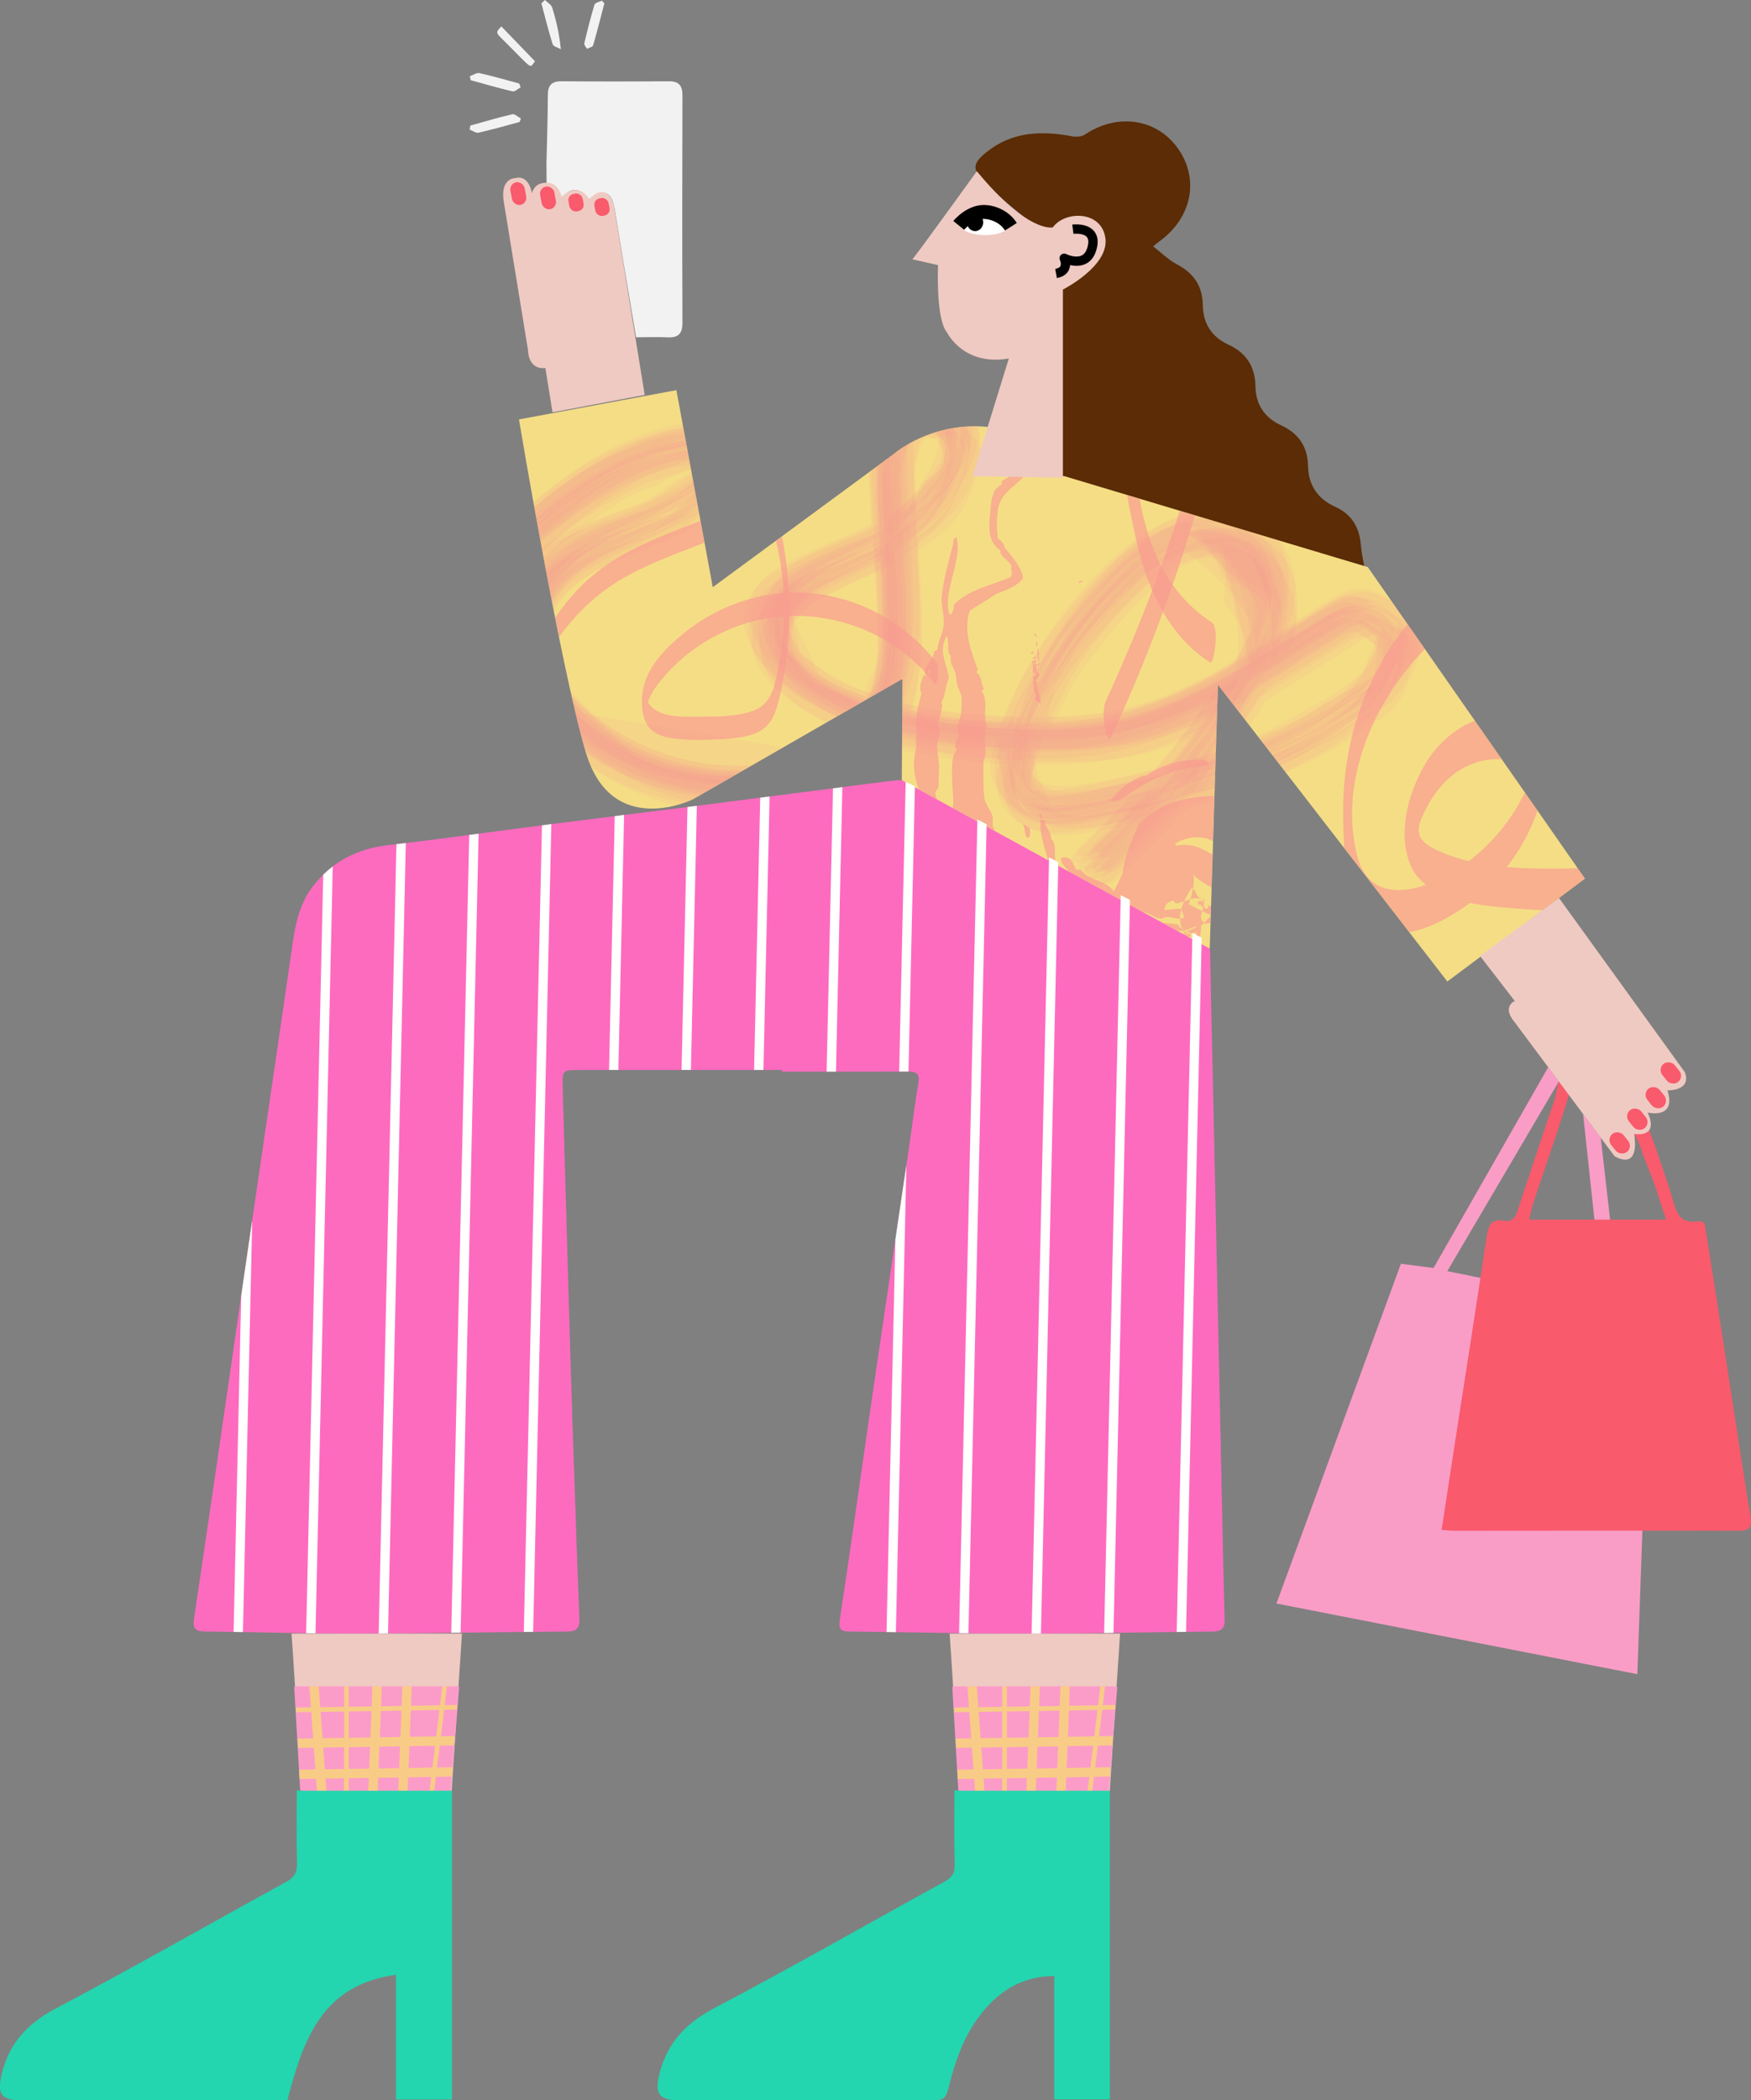
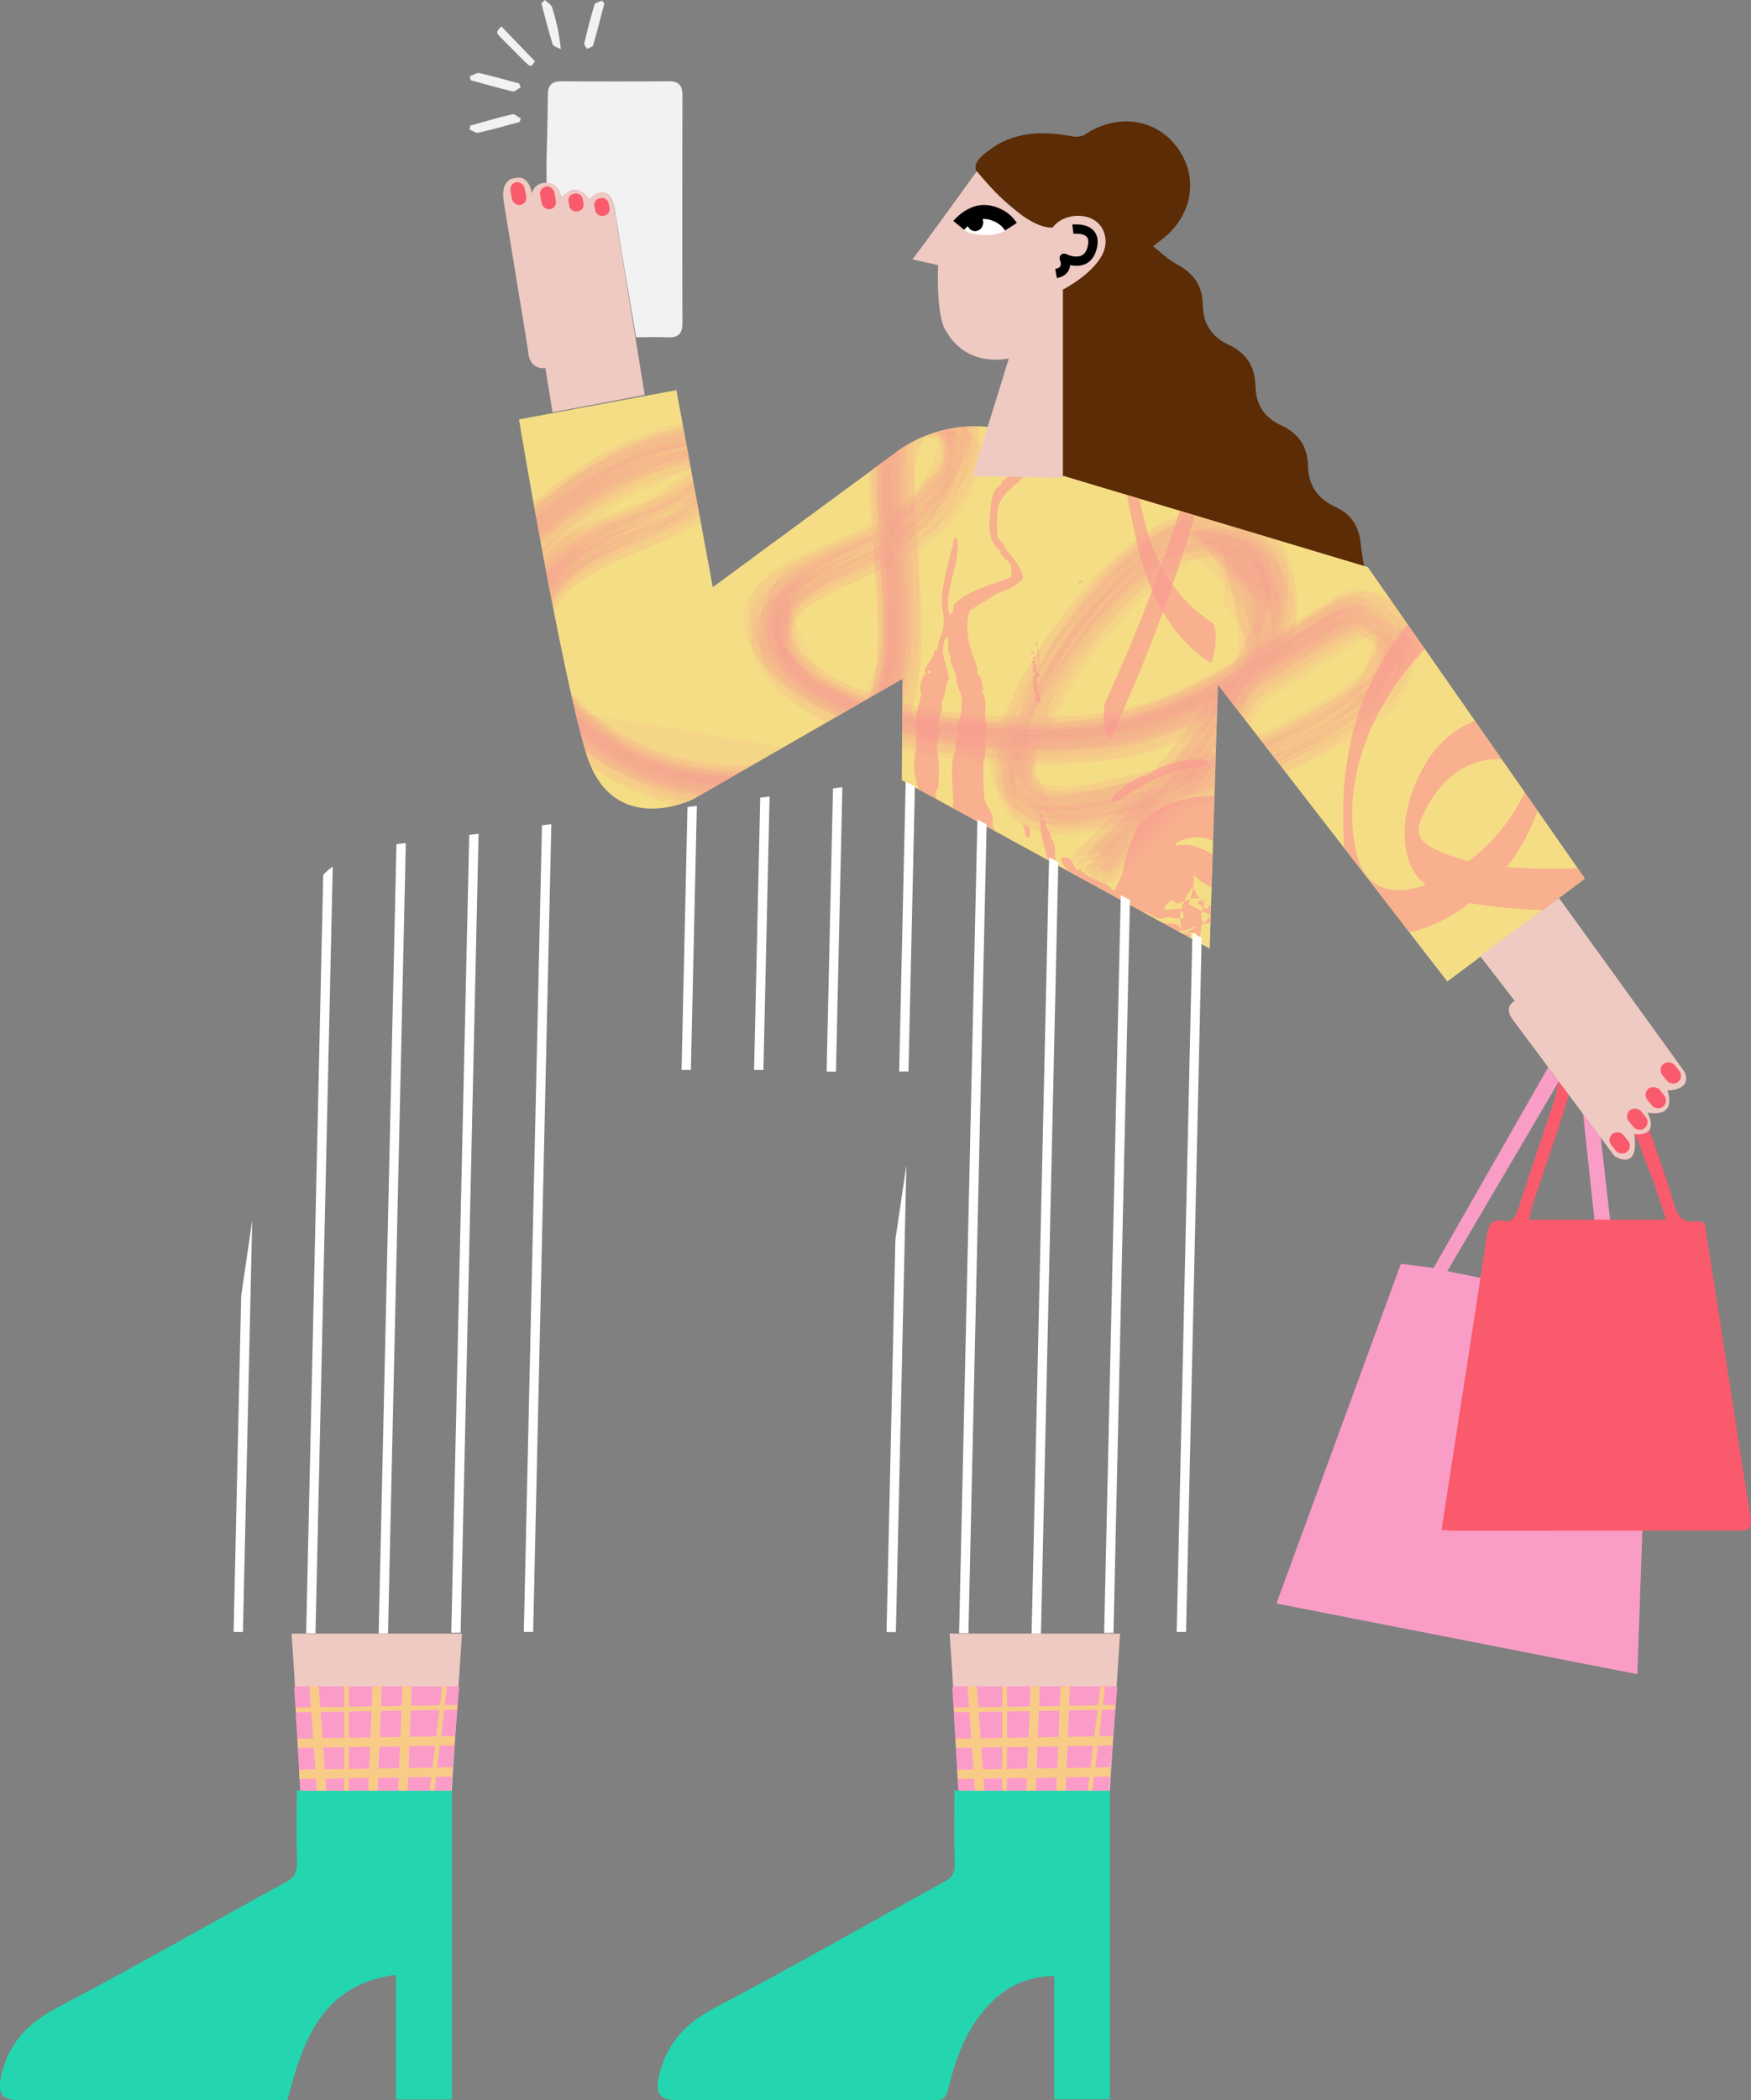
<svg xmlns="http://www.w3.org/2000/svg" id="_图层_1" data-name="图层 1" viewBox="0 0 375.32 450">
  <rect x="0" y="0" width="375.32" height="450" fill="#808080" stroke="none" />
  <defs>
    <style>
      .cls-1, .cls-2, .cls-3, .cls-4 {
        fill: none;
      }

      .cls-5 {
        opacity: .11;
      }

      .cls-5, .cls-6, .cls-7 {
        fill: #f99992;
      }

      .cls-2 {
        stroke: #000;
        stroke-width: 3px;
      }

      .cls-2, .cls-3, .cls-4 {
        stroke-miterlimit: 10;
      }

      .cls-8 {
        clip-path: url(#clippath);
      }

      .cls-9 {
        fill: #f95a6c;
      }

      .cls-10 {
        fill: #f2f2f2;
      }

      .cls-11 {
        fill: #f99dc6;
      }

      .cls-12 {
        fill: #f5dd86;
      }

      .cls-13 {
        fill: #fff;
      }

      .cls-14 {
        fill: #efcac2;
      }

      .cls-15 {
        fill: #fd6bbf;
      }

      .cls-16 {
        fill: #fb9cc8;
      }

      .cls-17 {
        fill: #5b2c05;
      }

      .cls-18 {
        fill: #23d6af;
      }

      .cls-19 {
        clip-path: url(#clippath-1);
      }

      .cls-20 {
        clip-path: url(#clippath-3);
      }

      .cls-21 {
        clip-path: url(#clippath-2);
      }

      .cls-3 {
        stroke-width: 2px;
      }

      .cls-3, .cls-4 {
        stroke: #f8cc86;
      }

      .cls-22 {
        opacity: .66;
      }

      .cls-7 {
        fill-rule: evenodd;
      }
    </style>
    <clipPath id="clippath">
      <polygon class="cls-1" points="63.21 361.3 98.31 361.3 96.61 383.63 64.34 383.63 63.21 361.3" />
    </clipPath>
    <clipPath id="clippath-1">
      <polygon class="cls-1" points="204.27 361.3 239.37 361.3 237.67 383.63 205.41 383.63 204.27 361.3" />
    </clipPath>
    <clipPath id="clippath-2">
      <path class="cls-1" d="M261.06,146.72l-1.76,56.53-66-36.09,.14-21.37s0-.51-.61,0l-44.29,25.46s-17.42,8.65-22.97-10.05c-5.55-18.69-14.33-71.34-14.33-71.34l33.74-6.27,7.8,42.22,38.83-28.57s8.08-7.09,20.4-5.74l-3.28,10.17,19.39,.34,65.06,19.49,46.55,66.75-29.5,22.04-49.17-63.58Z" />
    </clipPath>
    <clipPath id="clippath-3">
      <path class="cls-1" d="M167.57,229.25c-14.44,0-28.88,0-43.32,0-3.66,0-3.74,.02-3.64,3.66,.54,19.69,1.11,39.38,1.69,59.07,.26,8.82,.57,17.65,.87,26.47,.32,9.42,.63,18.83,1.02,28.25,.08,2.02-.47,2.86-2.67,2.87-15.02,.09-30.05,.41-45.07,.44-10.86,.02-21.72-.35-32.58-.45-1.99-.02-2.57-.81-2.3-2.62,1.61-10.9,3.23-21.79,4.82-32.69,1.8-12.32,3.56-24.65,5.36-36.98,1.58-10.9,3.19-21.79,4.78-32.69,1.97-13.5,3.98-26.99,5.91-40.49,.72-5.06,1.41-10.1,4.72-14.31,4.11-5.22,9.45-7.96,16.07-8.71,11.28-1.29,22.52-2.91,33.78-4.35,10-1.28,20.01-2.5,30.01-3.77,11.18-1.42,22.35-2.86,33.53-4.3,3.95-.51,7.89-1.08,11.85-1.48,.83-.08,1.8,.34,2.59,.75,20.74,10.93,41.45,21.9,62.2,32.8,1.56,.82,2.2,1.78,2.22,3.55,.11,8.58,.34,17.15,.53,25.73,.33,15.11,.65,30.22,.98,45.34,.34,15.87,.69,31.75,1.03,47.62,.17,7.98,.3,15.96,.55,23.94,.06,2.02-.66,2.65-2.63,2.67-13.24,.11-26.48,.44-39.72,.45-12.65,0-25.29-.32-37.94-.46-1.8-.02-2.52-.32-2.2-2.49,2.56-17.01,4.93-34.05,7.42-51.07,2.47-16.93,5.01-33.86,7.51-50.79,.64-4.36,1.15-8.74,1.9-13.08,.35-2.02-.33-2.56-2.22-2.55-9.01,.05-18.01,.02-27.02,.02,0-.12,0-.23,0-.35Z" />
    </clipPath>
  </defs>
-   <path class="cls-15" d="M167.57,229.25c-14.44,0-28.88,0-43.32,0-3.66,0-3.74,.02-3.64,3.66,.54,19.69,1.11,39.38,1.69,59.07,.26,8.82,.57,17.65,.87,26.47,.32,9.42,.63,18.83,1.02,28.25,.08,2.02-.47,2.86-2.67,2.87-15.02,.09-30.05,.41-45.07,.44-10.86,.02-21.72-.35-32.58-.45-1.99-.02-2.57-.81-2.3-2.62,1.61-10.9,3.23-21.79,4.82-32.69,1.8-12.32,3.56-24.65,5.36-36.98,1.58-10.9,3.19-21.79,4.78-32.69,1.97-13.5,3.98-26.99,5.91-40.49,.72-5.06,1.41-10.1,4.72-14.31,4.11-5.22,9.45-7.96,16.07-8.71,11.28-1.29,22.52-2.91,33.78-4.35,10-1.28,20.01-2.5,30.01-3.77,11.18-1.42,22.35-2.86,33.53-4.3,3.95-.51,7.89-1.08,11.85-1.48,.83-.08,1.8,.34,2.59,.75,20.74,10.93,41.45,21.9,62.2,32.8,1.56,.82,2.2,1.78,2.22,3.55,.11,8.58,.34,17.15,.53,25.73,.33,15.11,.65,30.22,.98,45.34,.34,15.87,.69,31.75,1.03,47.62,.17,7.98,.3,15.96,.55,23.94,.06,2.02-.66,2.65-2.63,2.67-13.24,.11-26.48,.44-39.72,.45-12.65,0-25.29-.32-37.94-.46-1.8-.02-2.52-.32-2.2-2.49,2.56-17.01,4.93-34.05,7.42-51.07,2.47-16.93,5.01-33.86,7.51-50.79,.64-4.36,1.15-8.74,1.9-13.08,.35-2.02-.33-2.56-2.22-2.55-9.01,.05-18.01,.02-27.02,.02,0-.12,0-.23,0-.35Z" />
  <path class="cls-17" d="M247.19,52.81c1.78,1.37,3.28,2.88,5.07,3.82,3.59,1.89,5.49,4.63,5.55,8.7,.06,3.92,1.85,6.83,5.45,8.49,3.88,1.78,5.77,4.71,5.85,9.01,.07,3.79,1.9,6.64,5.41,8.25,3.76,1.72,5.77,4.54,5.85,8.75,.08,4.14,2.07,7.05,5.86,8.77,3.41,1.54,5.11,4.27,5.44,7.97,.17,1.91,.6,3.79,.93,5.8h-64.82c-.07-.79-.19-1.51-.2-2.24-.06-18.78-.08-37.55-.18-56.33,0-1.76,.54-2.52,2.2-3.35,2.19-1.1,4.3-2.76,5.85-4.66,2.08-2.55,1.47-5.66-.88-7.76-2.13-1.9-5.5-2.15-7.64,.04-2.02,2.06-3.59,1.65-5.38,.13-3.61-3.06-7.4-5.94-10.69-9.32-2.64-2.71-2.27-4.03,.77-6.42,5.47-4.31,11.69-4.46,18.18-3.26,.87,.16,2.03,.1,2.71-.36,7.05-4.71,15.52-3.45,20.06,3.1,4.56,6.57,2.83,14.87-4.14,19.82-.27,.19-.52,.42-1.28,1.04Z" />
  <path class="cls-18" d="M204.58,383.62h33.31v66.16h-11.91v-26.42c-5.37,.06-9.59,1.93-13.15,5.32-5.04,4.8-7.54,10.98-9.23,17.56-.97,3.74-.92,3.76-4.88,3.76-17.75,0-35.5,0-53.24,0-4.34,0-5.18-1.58-4.11-5.76,1.74-6.75,5.8-10.88,11.97-14.12,16.52-8.67,32.71-17.98,49.07-26.95,1.62-.89,2.28-1.83,2.22-3.71-.14-5.16-.05-10.34-.05-15.83Z" />
  <path class="cls-18" d="M63.62,383.63h33.26v66.19h-12v-26.72c-16.01,2.16-19.94,14.14-23.28,26.89h-2.48c-18.18,0-36.36,0-54.55,0-4.51,0-5.25-1.5-4.13-5.9,1.7-6.7,5.75-10.73,11.82-13.93,16.52-8.7,32.72-18,49.1-26.96,1.77-.97,2.34-2.03,2.29-3.97-.13-5.09-.04-10.18-.04-15.59Z" />
  <path class="cls-10" d="M136.34,72.27c-.86-5.11-1.7-10.02-2.52-14.94-.7-4.17-1.36-8.35-2.06-12.53-.65-3.82-2.46-4.52-5.48-2.12-.92-.77-1.72-1.88-2.75-1.97-2.63-.23-2.91,3.04-3.6,1.01-.91-.78-2.77-2.56-2.77-2.56l-.03-4.17s.28-9.65,.3-14.52c-.04-2.16,.78-3.08,2.98-3.06,7.64,.06,15.28,.06,22.93,0,2.23-.02,2.94,.95,2.94,3.09-.05,16.22-.06,32.44,0,48.66,0,2.34-.9,3.23-3.18,3.12-2.11-.11-4.23-.02-6.76-.02Z" />
  <path class="cls-10" d="M114.68,13.14c-1.34,1.52-.09,2.09-6.96-4.71-1.48-1.47-1.47-1.48-.26-2.77,2.37,2.45,4.74,4.91,7.22,7.48Z" />
  <path class="cls-10" d="M116.79,0c.54,.53,1.36,.97,1.56,1.6,.85,2.73,1.52,5.52,1.86,8.93-.61-.34-1.6-.56-1.75-1.05-.91-2.88-1.63-5.83-2.41-8.75,.25-.25,.49-.49,.74-.74Z" />
  <path class="cls-10" d="M111.37,26.14c-2.93,.78-5.84,1.62-8.8,2.29-.56,.13-1.27-.43-1.92-.68,.06-.28,.11-.57,.17-.85,2.99-.83,5.97-1.72,8.99-2.42,.52-.12,1.22,.58,1.84,.91-.09,.25-.19,.5-.28,.75Z" />
  <path class="cls-10" d="M111.6,18.71c-.58,.31-1.24,.98-1.72,.87-3.02-.7-6-1.58-9-2.4-.06-.28-.12-.56-.18-.84,.69-.24,1.45-.81,2.05-.68,2.87,.64,5.69,1.47,8.53,2.23,.1,.27,.21,.55,.31,.82Z" />
  <path class="cls-10" d="M129.54,.74c-.79,3-1.54,6.01-2.41,8.99-.1,.34-.86,.49-1.31,.74-.2-.39-.65-.84-.58-1.17,.66-2.79,1.35-5.57,2.19-8.31,.13-.41,1.04-.58,1.6-.86,.17,.2,.34,.41,.51,.61Z" />
  <path class="cls-14" d="M62.49,350.01c.08,.45,2.15,33.63,2.15,33.63h32.18l2.2-33.63H62.49Z" />
  <g>
    <path class="cls-16" d="M63.34,361.3h34.81c.16,0,.28,.13,.27,.29l-1.8,22.04h-32.27l-1.28-22.05c0-.15,.11-.28,.27-.28Z" />
    <g class="cls-8">
      <g>
        <path class="cls-3" d="M67.06,358.38c.18,1.26,2.14,28.91,2.14,28.91" />
        <path class="cls-4" d="M74.24,358.72c.08,1.27,0,28.99,0,28.99" />
        <path class="cls-3" d="M80.87,359.41c.04,1.27-1.12,28.97-1.12,28.97" />
        <path class="cls-3" d="M87.29,359.41c.04,1.27-1.12,28.97-1.12,28.97" />
        <path class="cls-4" d="M95.49,359.51c-.07,1.27-3.49,28.78-3.49,28.78" />
        <path class="cls-4" d="M99.71,365.74c-1.75,.11-39.92,.67-39.92,.67" />
        <path class="cls-3" d="M99.71,372.89c-1.75,.11-39.92,.67-39.92,.67" />
        <path class="cls-3" d="M99.71,379.56c-1.75,.11-39.92,.67-39.92,.67" />
      </g>
    </g>
  </g>
  <path class="cls-14" d="M203.55,350.01c.08,.45,2.15,33.63,2.15,33.63h32.18l2.2-33.63h-36.54Z" />
  <g>
    <path class="cls-16" d="M204.4,361.3h34.81c.16,0,.28,.13,.27,.29l-1.8,22.04h-32.27l-1.28-22.05c0-.15,.11-.28,.27-.28Z" />
    <g class="cls-19">
      <g>
        <path class="cls-3" d="M208.12,358.38c.18,1.26,2.14,28.91,2.14,28.91" />
        <path class="cls-4" d="M215.3,358.72c.08,1.27,0,28.99,0,28.99" />
        <path class="cls-3" d="M221.93,359.41c.04,1.27-1.12,28.97-1.12,28.97" />
        <path class="cls-3" d="M228.35,359.41c.04,1.27-1.12,28.97-1.12,28.97" />
        <path class="cls-4" d="M236.55,359.51c-.07,1.27-3.49,28.78-3.49,28.78" />
        <path class="cls-4" d="M240.77,365.74c-1.75,.11-39.92,.67-39.92,.67" />
        <path class="cls-3" d="M240.77,372.89c-1.75,.11-39.92,.67-39.92,.67" />
        <path class="cls-3" d="M240.77,379.56c-1.75,.11-39.92,.67-39.92,.67" />
      </g>
    </g>
  </g>
  <path class="cls-12" d="M261.06,146.72l-1.76,56.53-66-36.09,.14-21.37s0-.51-.61,0l-44.29,25.46s-17.42,8.65-22.97-10.05c-5.55-18.69-14.33-71.34-14.33-71.34l33.74-6.27,7.8,42.22,38.83-28.57s8.08-7.09,20.4-5.74l-3.28,10.17,19.39,.34,65.06,19.49,46.55,66.75-29.5,22.04-49.17-63.58Z" />
  <g class="cls-21">
    <g>
      <path class="cls-5" d="M106.4,123.86c7-6.49,14.09-13.05,22.24-18.1,3.19-2.02,6.54-3.73,10.05-5.13,4.94-2.43,10.1-2.62,15.5-.58l-1.95-2.36c-.55,7.43-4.99,12.04-13.31,13.84-2.8,1.14-5.63,2.19-8.5,3.16-3.31,1.23-6.57,2.57-9.58,4.43-5.07,3.14-9.3,7.68-10.64,13.64-1.6,7.15,1.8,13.91,6.05,19.47,5.7,7.46,14.2,12.9,22.99,15.96,11.63,4.04,24.78,4.4,36.24-.54,6.44-2.77,11.73-6.95,14.75-13.39s3.53-14.38,3.37-21.64c-.21-9.13-.9-18.24-1.27-27.37-.24-2.89-.14-5.77,.31-8.65,.59-4.25,3.65-6.05,9.18-5.43l-1.45-.66c4.68,4.84,4.18,9.53-1.5,14.06-2.82,7.91-8.56,12.77-17.22,14.57-3.2,1.39-6.43,2.7-9.57,4.22-3.51,1.7-6.82,3.81-8.58,7.42-4.28,8.76,4.5,16.7,11.54,20.59,5.06,2.79,10.66,4.69,16.22,6.15,5.51,1.44,11.1,2.38,16.77,2.9,9.62,.88,19.63,1.07,29.21-.33,6.02-.88,12.4-3.16,17.9-5.71,4.76-2.21,9.34-4.75,13.84-7.45s8.83-5.48,13.23-8.25l5.22-3.26c1.74-1.43,3.72-1.9,5.94-1.43l-1.83-.6c2.22,1.74,4.44,3.47,6.66,5.21l-1.62-2.74c.07,3.19-.41,6.31-1.43,9.38l.56-1.67-1.95,3.94,.96-1.55c-5.99,6.28-13.05,11.06-21.19,14.33-4.51,2.06-9.13,3.85-13.85,5.38-7.09,2.33-14.39,4.15-21.68,5.7-4.35,.93-8.56,1.96-13.01,1.81-6.33,.16-7.97-5.37-4.93-16.58,3.23-7.53,7.39-14.44,12.51-20.73,3.21-4,6.67-7.83,10.45-11.3,1.78-1.67,3.69-3.19,5.72-4.55,3.82-2.66,8.18-3.75,13.09-3.28,2.06,8.71,4.13,17.41,6.19,26.12-3.31,5.05-6.71,10.02-10.22,14.93-7.43,10.09-15.88,19.02-24.94,27.65-.67,.63-.43,1.53,.48,1.72,.8-.03,1.59-.17,2.36-.41,.78-.19,1.53-.48,2.23-.87,6.72-6.78,13.26-13.61,18.97-21.29,4.61-6.21,9.19-12.59,12.77-19.46,1.83-3.51,3.36-7.08,4.15-10.97,.98-4.81,.44-10.1-2.39-14.19-3.08-4.44-8.63-6.13-13.8-5.96-4.6,.16-9.14,2.19-12.78,4.91-7.06,5.27-12.85,12.5-17.81,19.69-4.45,6.46-7.86,13.21-10.57,20.53-.88,2.38-1.73,4.73-1.69,7.3,.08,4.96,3.78,8.71,8.46,9.83,5.93,1.42,12.79-.65,18.46-2.04,13.58-3.34,26.99-7.6,39.12-14.69,3.24-1.89,6.24-3.98,9.35-6.08,1.01-.68,2.07-1.3,3.02-2.07,3.98-3.2,5.48-7.95,7.01-12.67,.4-1.22-1.28-3.13-2.14-3.86-2.11-1.8-4.51-3.77-7.39-4.13-1.99-.25-3.79,.35-5.53,1.26-4.13,2.15-8.02,4.85-11.99,7.28-11.75,7.18-24.4,14.57-38.27,16.49-5.96,.82-12.08,.68-18.08,.41-8.43-.38-16.85-1.32-25.01-3.52-6.55-1.77-13.7-4.09-18.85-8.68-.9-.8-1.68-1.64-2.37-2.62l-.67-.95c-1.5-1.64-1.71-3.55-.64-5.73,.41-3.28,.04-3.62,1.9-5.54,1.05-1.08,2.23-1.85,3.5-2.66,5.98-3.8,12.66-6.31,18.58-10.23,4.25-2.82,7.63-6.18,10.2-10.61,.73-1.26,1.34-2.61,1.8-3.99,.37-1.13,.54-2.35,.84-3.5,.43-1.66,.6-3.46,.09-5.13-1.86-6.07-10.12-5.95-14.02-2.09-3.48,3.43-3.88,8.52-3.87,13.16,.04,12.82,2.09,25.7,.73,38.5l-.57,3.51-4,9.49c-.99,1.34-2.19,2.56-3.47,3.61-2.75,2.25-6.01,3.83-9.38,4.94-11.66,3.82-24.85,2.49-35.78-2.88-5.22-2.57-10.3-6.11-14.04-10.62-1.23-1.48-2.1-3.01-3.07-4.69l-1.54-2.67c-2.28-5.61-1.99-10.48,.86-14.61,4.9-7.92,14.21-10.85,22.09-14.86,1.3-.66,2.58-1.33,3.86-2.04,2.17-1.19,4.14-2.66,6.17-4.09,1.96-1.38,4.48-2.76,5.7-4.95,1.41-2.52-.18-4.88-2.27-6.31-1.03-.71-2.17-1.13-3.4-1.33-.8-.13-1.58-.17-2.39-.14-1.48,.09-2.94,.36-4.37,.79-1.89,.31-3.72,.84-5.49,1.59-14.09,5-25.21,15.33-35.98,25.32-.85,.79,.58,1.54,1.09,1.64,1.05,.2,2.55,.34,3.38-.43Z" />
      <path class="cls-5" d="M107.2,120.88c7.72-7.15,15.53-14.29,24.71-19.51,2.41-1.48,4.95-2.71,7.6-3.71,4.79-2.31,9.82-2.64,15.08-.98l-.89-1.3c.82,3.13-.13,5.28-2.87,6.44-5.94,4.58-12.49,7.89-19.66,9.92-3.49,1.34-6.85,2.67-9.99,4.73-5.75,3.77-10.54,9.6-10.57,16.82-.02,4.64,1.78,9.26,4.24,13.12,5.8,9.08,15.09,15.62,25.2,19.09,12.21,4.19,26.15,4.34,37.95-1.38,5.8-2.81,10.49-7.12,13.17-13.07,2.7-5.98,3.3-12.9,3.25-19.36-.08-9.79-.94-19.58-1.32-29.36-.14-2.08-.15-4.17-.04-6.25-.22-5.68,2.97-8.22,9.57-7.63l-1.47-.62c5.34,5.65,4.42,10.71-2.75,15.2-3.24,6.92-8.59,11.31-16.05,13.19-3.55,1.54-7.11,3-10.58,4.73s-6.75,4.31-8.03,8.07c-2.75,8.08,4.5,15.01,10.72,18.89,1.41,.95,2.92,1.71,4.53,2.28,3.13,1.56,6.39,2.82,9.76,3.79,5.5,1.58,11.08,2.65,16.76,3.31,5.6,.65,11.22,.93,16.86,.98,5.13,.04,10.71-.04,15.77-.99,10.42-1.94,19.88-6.38,29-11.63,5.41-3.11,10.62-6.58,15.9-9.9,1.74-1.09,3.48-2.17,5.21-3.26,1.76-1.42,3.76-1.87,5.99-1.36l-1.7-.53,6.72,5.41-1.2-2.13c-.21,3.85-1.35,7.46-3.44,10.84-4.08,3.47-8.49,6.46-13.22,8.99-10.01,5.57-20.7,9.24-31.71,12.12-3.6,.98-7.23,1.85-10.89,2.6-3.14,.85-6.33,1.42-9.56,1.73-1.52,.16-3.05,.18-4.57,.05-2.09-.09-3.96-.84-5.61-2.24l1.96,1.55-.36-15.41c1.92-4.94,4.37-9.57,7.36-13.89,2.17-3.28,4.51-6.4,7.05-9.4,4.6-5.43,9.64-11.02,15.89-14.6,4.35-3.15,8.1-.56,11.23,7.77,9.9,3.27,12.21,7.99,6.94,14.16-1.21,3.17-2.88,6.07-5.01,8.68l-.39,.55c-3.58,5.06-7.13,10.09-11.01,14.93-5.85,7.29-12.42,13.78-19.18,20.22-.6,.57-.25,1.51,.48,1.72,.87,.26,3.12-.4,3.75-1.04,5.54-5.57,10.91-11.19,15.86-17.3,4.96-6.12,9.4-12.51,13.67-19.14,2.42-3.76,4.8-7.57,6.2-11.84,1.61-4.91,2.41-10.22,.33-15.15s-7.28-8.14-12.54-8.64c-8.08-.77-15.36,3.46-21,8.9s-11.04,12.14-15.29,19.04c-2.77,4.49-5.05,9.21-6.89,14.16-.78,1.72-1.34,3.5-1.66,5.36-.4,1.1-.6,2.23-.6,3.38l.12,1.44,.59,4.12c.4,1,1.18,1.91,1.87,2.73,2.13,2.51,5.2,3.63,8.43,3.73,5.28,.16,10.59-1.45,15.67-2.68,12.19-2.97,24.34-6.96,35.46-12.83,5.02-2.65,9.77-5.77,14.56-8.79,1.22-.77,2.44-1.63,3.4-2.72,2.74-3.12,3.98-7.19,5.17-11.07,.28-.92-.41-1.94-1.06-2.59-2.33-2.31-4.83-4.81-8.26-5.3-2.03-.29-3.65,.1-5.46,.99-4.22,2.06-8.1,4.99-12.07,7.48-10.93,6.87-22.12,13.72-34.85,16.59-5.89,1.33-11.91,1.59-17.93,1.56-8.55-.04-17.23-.63-25.61-2.4-3.15-.66-6.22-1.56-9.26-2.61-3.19-1.11-6.47-2.37-9.43-4.04l-1.79-1.12c-2.16-4.88-4.33-9.75-6.49-14.63,.47-1.03,1.17-1.95,1.91-2.78,1.72-1.94,3.77-3.36,6.01-4.64,5.95-3.4,12.36-5.9,18.02-9.82,6.48-4.49,11.9-11.12,12.46-19.27,.1-1.5,.03-2.75-.71-4.09-.5-.9-1.11-1.72-1.94-2.36-1.34-1.02-2.59-1.21-4.21-1.4-2.64-.32-5.25,.69-7.37,2.24-4.13,3.03-5.21,8.21-5.3,13.06-.13,6.69,.46,13.43,.84,20.11,.2,3.42,.32,6.83,.45,10.25,.07,1.16,.09,2.32,.05,3.48,.14,3.94-.84,7.71-2.93,11.31-2.3,7.55-1.06,8.15-5.09,11.64-1.48,1.28-3.39,2.37-5.15,3.26-3.85,1.93-8.13,2.98-12.36,3.64-5.79,.89-11.93,.41-17.61-.92-6.72-1.56-12.96-4.45-18.37-8.74-3.49-2.77-7.35-6.19-9.39-10.28-.44-1.97-.88-3.95-1.32-5.92-1.44-2.47-1.77-4.93-.98-7.39,.34-1.48,.83-2.89,1.57-4.23,4.66-8.45,14.55-12.1,22.79-15.95,2.6-1.22,5.12-2.55,7.58-4.03,1.68-1.02,3.31-2.18,4.91-3.32,1.08-.77,2.22-1.54,3.09-2.56,1.28-1.48,2-3.44,.93-5.23-.59-.99-1.42-1.8-2.43-2.37-4.88-2.76-10.95-.83-15.81,.86-14.24,4.94-25.5,15.29-36.37,25.33-.93,.86,.73,1.55,1.22,1.64,1.11,.19,2.87,.4,3.76-.42Z" />
      <path class="cls-5" d="M108.07,123.31c8.36-7.71,16.88-15.76,27.15-20.93,3.32-1.73,6.79-3.08,10.4-4.05,3.15-1.35,6.28-1.41,9.4-.2l-2.06-.93,2.85,2.23-2.2-2.59,1.64,2.79-.89-1.89c-1.38,7.17-6.04,11.63-13.99,13.35-2.76,1.09-5.55,2.11-8.36,3.07-4.37,1.63-8.54,3.39-12.21,6.33-4.65,3.73-8.29,9.04-8.3,15.23,0,4.8,1.97,9.6,4.64,13.5,6.48,9.45,16.5,16.14,27.44,19.37,11.44,3.37,24.4,3.01,35.27-2.18,5.84-2.79,10.53-7.02,13.2-12.96,2.7-5.99,3.31-12.86,3.27-19.33-.07-9.79-.88-19.58-1.3-29.35-.22-5.18-.62-10.71,3.75-14.45l-1.88,1.3,7.24-1-1.78-.73c.97,.54,1.93,1.08,2.9,1.61l-1.57-1.05c.46,13.48-4.36,22.05-14.46,25.72-3.16,1.71-6.42,3.2-9.77,4.47-2.3,1.02-4.65,2.03-6.86,3.24-3.49,1.92-6.35,4.92-7.21,8.88-.94,4.3,1.01,8.58,3.97,11.69,4.12,4.34,9.35,7.29,14.91,9.43,10.67,4.12,21.88,5.94,33.27,6.45,9.61,.43,19.25,.25,28.6-2.16,11.13-2.86,21.25-9.05,30.9-15.06,4.38-2.73,8.69-5.58,13.11-8.25l1.55-.93c1.4-.82,2.85-.99,4.35-.51l-2.17-.76c2.34,1.77,4.67,3.54,7.01,5.31l-1.75-2.91c.35,4.25-.56,8.32-2.74,12.22l.87-1.33c-8.25,7.39-17.57,12.95-27.97,16.68-4.64,1.77-9.36,3.31-14.15,4.63l-7.24,1.87c-4.84,1.15-9.71,2.19-14.6,3.1-2.1,.27-4.7,.64-6.82,.29-5.98-9.98-5.34-19.16,1.93-27.54,1.51-2.51,3.17-4.92,4.98-7.22,3.68-4.87,7.67-9.61,12.23-13.69,2.67-2.39,5.5-4.93,8.83-6.35,16.14,11.62,19.91,22.29,11.32,32-1.78,2.54-3.56,5.08-5.35,7.62-7.34,10.12-15.91,19.01-24.94,27.6-.58,.55-.22,1.51,.48,1.72,.85,.26,3-.39,3.62-1.01,6.76-6.71,13.35-13.48,19.13-21.08,4.21-5.54,8.15-11.25,11.81-17.18,2.56-4.14,4.89-8.47,5.91-13.28,1.1-5.2,.64-10.97-2.75-15.26-3.57-4.51-9.5-6.05-15.03-5.49-6.44,.65-12.08,4.69-16.55,9.1-7.02,6.94-13.34,15.19-17.84,24-2.13,4.17-4,8.44-5.35,12.92-.87,2.88-1.96,5.76-1.19,8.81,1.05,4.16,4.78,6.66,8.8,7.45,2.27,.45,4.95,.19,7.21-.14,4.57-.68,9.05-1.85,13.53-2.96,11.23-2.8,21.99-6.54,32.4-11.61,5.11-2.49,9.87-5.77,14.61-8.86,1.13-.74,2.35-1.53,3.29-2.51,2.9-3.05,4.04-7.56,5.35-11.39,.41-1.2-1.44-3.41-2.32-4.1-2.28-1.8-4.89-3.97-7.95-4.2-1.53-.12-3.02,.1-4.45,.67-1.06,.42-2.01,.98-2.99,1.55-3.45,2.01-6.8,4.2-10.2,6.29-11.58,7.1-24.03,14.51-37.7,16.52-5.88,.87-11.96,.8-17.87,.6-7.34-.24-14.67-.92-21.88-2.34-6.99-1.38-14.27-3.84-20.31-7.67-2.71-1.72-5.5-3.91-6.8-6.98l-.1-3.12c-.57-1.89-.26-3.59,.93-5.08,.91-1.29,1.84-2.08,3.11-3.05,4.67-3.58,10.38-5.63,15.57-8.32,7.98-4.14,16-9.8,18.26-19.02,.59-2.4,1.31-5.04,.55-7.49-.58-1.84-2.09-3.4-3.85-4.14-2.33-.99-5.13-.61-7.4,.29-3.46,1.38-5.57,4.29-6.54,7.86-.7,2.58-.92,5.19-.9,7.87,.07,8.6,1.08,17.21,.99,25.81-.04,4.02,.07,8.15-.5,12.15-1.45,2.83-2.9,5.66-4.35,8.48-.67,4.81-2.94,8.16-6.81,10.06-1.3,.73-2.63,1.36-4.02,1.92-10.75,4.32-24.04,4.03-34.72-.46-4.67-1.96-8.94-4.54-12.85-7.76-1.88-1.54-3.96-3.6-5.49-5.64-.77-2.78-1.55-5.56-2.32-8.35-2.73-3.35-3.32-6.6-1.78-9.74,.55-1.42,1.25-2.68,2.11-3.94l1.99-2.35c1.49-1.24,2.99-2.47,4.48-3.71,4.15-2.82,8.94-4.57,13.5-6.58,3.31-1.45,6.5-3,9.55-4.94,2.63-1.67,5.58-3.59,7.63-5.98,.68-.79,1.52-1.85,1.55-2.96,.02-.79-.77-2.54-1.26-3.15s-1.22-1.12-1.88-1.57c-1.62-1.11-3.46-1.52-5.4-1.5-1.88,.02-3.51,.43-5.36,.86-3.81,.88-7.37,2.19-10.89,3.88-11.74,5.62-21.41,14.49-30.9,23.23-1.03,.95,.94,1.58,1.41,1.65,1.18,.19,3.32,.5,4.3-.4Z" />
      <path class="cls-5" d="M110.4,125.8c6.49-5.97,12.99-11.92,20.34-16.84,2.95-2.17,6.2-3.79,9.76-4.86,3.12-2.05,6.48-3.3,10.08-3.78,3.07-.58,3.72-.71,6.69,.4l-2.92-1.43,3.29,2.51-3.31-3.65c.92,2.01,1.84,4.02,2.76,6.03l-1.25-3.6-1.23,4.64-12.56,8.4c-2.56,1.19-5.46,1.94-8.13,2.9-4.46,1.61-8.84,3.36-12.56,6.39-2.67,2.19-4.91,4.89-6.45,7.99-1.62,3.27-1.8,7.01-1.22,10.54,.89,5.41,4.05,10.25,7.55,14.32,6.28,7.31,15.35,12.85,24.64,15.46,7.17,2.02,14.6,2.81,22,1.71,6.79-1.01,13.72-3.25,19.2-7.53,7.1-5.55,9.43-14.44,10.11-23.03,.64-8.1-.24-16.44-.63-24.52-.25-5.09-.71-10.24-.6-15.34-.08-1.39,.13-2.74,.62-4.05,.17-2.38,1.25-4.31,3.25-5.79l-2.02,1.36c2.78-.27,5.56-.54,8.33-.8l-3.88-1.25c1.16,.57,2.31,1.13,3.47,1.7l-2.22-1.36c1.15,1.32,2.29,2.64,3.44,3.96l-1.26-2.01,1.45,3.43-.64-2.13,.63,3.47-.09-2.19c-1.35,19.73-19.82,22.24-32.81,28.93-3.35,1.73-6.66,4.31-7.78,8.11-3.42,11.48,10.39,19.2,19.09,22.57,9.55,3.7,19.54,5.62,29.74,6.3,10.56,.71,21.86,1.11,32.14-1.87,10.19-2.96,19.32-8.01,28.31-13.52,5.3-3.25,10.48-6.68,15.78-9.94l1.55-.95c1.35-.85,2.75-1.02,4.21-.52-1.01-.39-2.02-.79-3.04-1.18,1.53,.71,3.07,1.41,4.6,2.12l-4.41-2.6c2.72,2.3,5.44,4.6,8.15,6.89l-3.5-5.08c.82,3.55,.74,7.13-.25,10.74l.55-1.88-1.83,4.43,.95-1.54c-5.25,5.27-11.18,9.44-17.79,12.5-7.9,4.12-16.22,7.23-24.98,9.32-6.05,1.62-12.16,2.98-18.31,4.18-2.68,.52-5.39,1.1-8.14,1.03-7.39-2.3-9.87-5.93-7.44-10.88,.41-1.93,1.09-3.76,2.03-5.5,1.89-3.71,3.78-7.42,5.66-11.13,1.49-2.51,3.14-4.91,4.95-7.19,2.94-3.88,6.1-7.61,9.51-11.09,2.46-2.52,5.43-5.28,8.44-7.14l3.14-1.77c4.09-2.07,8.46-2.32,13.13-.76l-2.83-1.01c1.67,.71,3.34,1.41,5.01,2.12l-2.69-1.37c6.58,13.1,6.1,24.13-1.45,33.08-2.58,3.91-5.33,7.68-8.27,11.32-2.81,3.73-5.81,7.31-8.98,10.75-4.19,4.61-8.6,9-13.23,13.16-.5,.47-.09,1.52,.48,1.72,.76,.26,2.39-.29,2.94-.83,5.76-5.58,11.34-11.22,16.49-17.39,5.18-6.2,9.95-12.69,14.3-19.5,1.48-2.32,2.99-4.65,4.26-7.09s2.05-5.2,2.77-7.93c.59-2.23,.59-5.06,.13-7.32-.33-1.59-.97-3.08-1.92-4.47-.39-1.97-1.28-3.62-2.67-4.93-.86-.82-1.81-1.6-2.78-2.27-3.32-2.31-8.05-2.6-11.9-1.9-5.49,1-10.59,4.3-14.51,8.16-5.27,5.19-9.86,11.18-13.88,17.37-2.68,4.13-5.11,8.48-7.08,13-.92,2.12-1.6,4.34-2.53,6.46-1.52,3.47-3.45,8.71-.96,12.23,2.88,4.07,7.71,4.95,12.41,4.63,3.79-.26,7.3-1.06,11.08-1.9,5.06-1.12,10.1-2.35,15.09-3.77,9.74-2.76,19.44-6.51,28.24-11.55,3.1-1.77,6.08-3.79,9.04-5.78,1-.67,2.7-1.76,3.41-2.57,2.69-3.07,3.75-7.34,5.44-10.97,.37-.79-.73-2.03-1.11-2.63-.57-.89-1.49-2.67-2.44-3.17-2.74-1.43-5.79-3.75-9.12-3.48-1.36,.11-2.61,.24-3.91,.74-2.86,1.09-5.49,3.05-8.09,4.61-6.68,4.01-13.38,8.11-20.41,11.48-5.22,2.49-10.56,4.72-16.18,6.14-5.03,1.27-10.07,1.66-15.24,1.77-6.74,.14-13.5-.25-20.2-.98-10.72-1.16-21.73-3.57-31.12-9.11-2.06-1.22-4.17-3.02-5.41-5.1-1.23-1.93-1.56-4.04-1-6.35,.36-1.46,1.13-2.65,2.3-3.57,.92-1.23,2.07-2.19,3.45-2.89,2.29-1.32,4.66-2.49,7.1-3.52,3.15-1.44,6.53-2.79,9.61-4.38,5.4-2.78,10.98-6.37,14.21-11.72,1.83-3.03,3.09-7.01,3.38-10.5,.08-1.01,.34-2.38-.15-3.29l-.76-.82c-1.28-1.63-2.8-2.91-4.57-3.84-1.2-.44-3.08-.02-4.33,.21-1.35,.25-3,.85-4.1,1.7-3.48,2.67-4.3,7.36-4.68,11.47-.11,1.99-.14,3.98-.07,5.98,.19,7.13,.44,14.26,.74,21.39-.16,3.47-.34,6.96-.79,10.41-.73,8.17-4.82,15.02-12.26,20.55-17.88-3.02-35.76-6.03-53.64-9.05-4.75-4.27-9.65-11.27-7.9-18.19,1.85-7.33,8.13-11.79,14.68-14.72,4.49-2.01,9.2-3.49,13.69-5.51,2.04-.92,3.83-2.01,5.7-3.29,1.95-1.33,3.62-2.83,5.38-4.36,.76-.64,1.5-1.29,2.24-1.95,.41-1.32,.58-2.7,.5-4.11,.09-.9-1.45-1.77-2.03-2.22-.85-.67-2.43-2.21-3.52-2.35-2.2-.29-3.55-.53-5.6-.12-4.35,.87-7.88,2.08-11.96,3.67-5.61,2.2-10.85,5.73-15.66,9.31-6.31,4.69-12.1,10.04-17.89,15.35-1.23,1.13,1.46,1.62,1.84,1.67,1.22,.12,2.43,.17,3.65,.13,.72,.1,1.36-.06,1.92-.48Z" />
      <path class="cls-5" d="M110.55,123.42c7.12-6.56,14.36-13.45,22.71-18.44,1.65-.93,3.3-1.86,4.95-2.79,3.24-1.25,6.47-2.5,9.71-3.75,4.16-1.21,5.71-1.47,9.33-.19l-2.61-1.24,3.17,2.39-2.74-3.09,2.08,3.11-1.11-2.17c-.19,7.79-4.81,12.47-13.87,14.05-2.75,1-5.51,1.99-8.27,2.97-4.37,1.61-8.58,3.31-12.23,6.28-4.64,3.77-8.17,9.12-8.16,15.29,0,4.66,1.88,9.29,4.41,13.12,5.91,8.95,15.22,15.39,25.27,18.86,11.18,3.86,23.52,4.24,34.7,.09,4.49-1.67,8.92-4.11,12.19-7.68,5.56-6.07,7.26-14.58,7.53-22.56,.25-7.35-.47-14.88-.83-22.19-.21-4.6-.42-9.21-.64-13.81-.32-4.14,.97-7.9,3.88-11.29-.81,.53-1.61,1.06-2.42,1.59,2.87-.33,5.73-.66,8.6-.99l-3.74-1.15,3.48,1.64-2.03-1.25,2.85,2.42-1.69-1.63,2.22,3.17-1.03-1.71,1.24,3.28-.47-1.75,.48,3.24,.02-1.76c-.29,7.12-3.19,12.29-8.71,15.51-2.51,2.28-5.32,4.1-8.43,5.45-4.86,2.38-10.02,4.07-14.86,6.49-3.12,1.56-5.84,3.36-7.77,6.31-2.3,3.53-2.12,7.85-.19,11.47,2.31,4.33,6.21,7.26,10.32,9.76s9.23,4.31,14,5.84c6.36,2.03,13.45,3.19,20.09,3.73,10.66,.88,21.82,1.34,32.33-.99,11.38-2.53,21.55-8.05,31.42-14.09,5.3-3.24,10.47-6.7,15.8-9.9l1.57-.94c1.34-.85,2.74-1.03,4.19-.53l-2.77-1.04,7.42,5.4-2.1-3.39c.75,4.49-.02,8.86-2.33,13.1l.81-1.2c-1.97,2.42-4.37,4.35-7.2,5.77-2.33,1.39-4.66,2.77-7,4.16-9.89,5.54-20.79,9.11-31.73,11.9-3.61,.96-7.24,1.81-10.9,2.54-2.77,.78-5.57,1.3-8.42,1.56-3.44,.36-6.22,.25-9.55-.96l1.28,.68c-1.27-1.84-2.55-3.68-3.82-5.52l.24,1.64c-.22-4.04,.65-7.93,2.62-11.67,1.91-3.79,3.82-7.59,5.73-11.38,3.44-5.91,7.92-11.23,12.56-16.23,2.78-3,5.7-5.81,8.99-8.23,1.41-1.13,2.94-2.08,4.59-2.85,4.05-2.05,8.38-2.32,13-.81l-2.61-.9c8.3,13.21,8.64,24.33,1.01,33.36-2.67,4.07-5.53,8-8.59,11.79-2.81,3.72-5.8,7.29-8.96,10.72-4.18,4.6-8.57,8.98-13.19,13.13-.48,.45-.06,1.52,.48,1.72,.72,.26,2.21-.25,2.73-.76,6.84-6.65,13.5-13.36,19.37-20.9,4.26-5.47,8.14-11.16,12.01-16.91,2.75-4.08,5.36-8.46,6.47-13.32s.93-10.08-1.58-14.4c-3.21-5.54-9.6-8.12-15.88-7.46-5.75,.6-10.79,3.39-15.09,7.16-2.45,2.16-4.61,4.57-6.72,7.05-3.82,4.5-7.54,9.45-10.47,14.58-2.51,4.4-4.7,8.93-6.4,13.71-.72,2.03-1.36,4.06-1.98,6.12s-1.03,4.57-.46,6.76c1.29,5.03,6.74,6.94,11.39,6.89,2-.02,3.97-.26,5.94-.57,3.73-.72,7.44-1.54,11.13-2.46,3.73-.85,7.42-1.82,11.08-2.92,9.66-2.96,18.96-6.59,27.8-11.52,2.3-1.5,4.64-2.94,7.01-4.32,1.09-.62,2.15-1.28,3.18-1.99,.8-.57,1.68-1.14,2.37-1.84,2.95-2.98,3.91-7.78,5.37-11.49,.47-1.19-1.9-4.13-2.8-4.77-2.55-1.81-5.38-3.82-8.61-4.09-2.19-.18-4.34,.41-6.25,1.42-2.2,1.26-4.37,2.57-6.51,3.92-3.29,2.07-6.61,4.09-9.97,6.04-6.67,3.92-13.42,7.73-20.72,10.37-6.81,2.46-13.66,3.63-20.88,3.82-5.79,.16-11.59,.01-17.36-.43-8.21-.63-16.42-1.87-24.19-4.68-4.23-1.53-9.52-3.63-13-6.75-1.31-1.15-2.38-2.49-3.2-4.03-1.42-3.2-1.26-6.1,.46-8.71,2.52-3.98,7.87-6.04,11.87-7.91,6.78-3.16,13.95-5.91,19.53-11.07,3.7-3.42,6.23-7.79,7.24-12.73,.39-1.93,.71-4.29,.12-6.22-.74-2.38-2.6-2.95-4.71-4.21-.83-.5-1.73-.38-2.66-.33-1.02,.06-2.83,0-3.71,.56-2.55,1.61-4.3,2.33-5.82,4.72-1.14,1.8-1.74,3.96-2.11,6.03-.52,2.9-.47,5.88-.4,8.82,.18,8.11,.96,16.23,.67,24.34-.36,9.93-.75,21.49-11.38,27.75l-2.49,1.36c-2.96,1.47-6.12,2.29-9.48,2.45-3.82,1.2-7.71,1.65-11.68,1.35-2.42-.11-4.81-.44-7.16-.98-4.84-.96-9.36-2.61-13.66-5.01-3.78-2.11-7.26-4.71-10.33-7.78-8.87-8.85-10.03-16.8-4.77-24.67,4.45-6.65,12.8-9.46,19.84-12.23,5.27-2.08,10.19-4.26,14.61-7.87,1.28-1.04,2.46-2.17,3.6-3.36,.63-.39,1.05-.92,1.27-1.59-.19-1.54-.53-3.05-1.02-4.52-.22-.9-1.25-1.36-1.96-1.81-.88-.55-2.28-1.61-3.33-1.69-5.95-.48-11.75,1.69-17.18,3.91s-10.53,5.62-15.15,9.03c-6.33,4.68-12.13,10.04-17.94,15.35-1.26,1.15,1.54,1.62,1.9,1.67,1.25,.12,2.51,.17,3.77,.13,.74,.1,1.39-.06,1.97-.48Z" />
      <path class="cls-5" d="M104.91,120.48c5.72-5.32,11.45-10.68,17.82-15.23,3.12-2.23,6.41-4.27,9.81-6.04,4.25-2.23,8.79-3.75,13.52-4.42,2.41-1.3,3.93-.69,4.56,1.84,1.77,1.12,2.1,1.99,1,2.63-.63,.5-1.33,.85-2.09,1.14-2.25,.89-5.47,3.24-6.69,3.99-2.38,1.96-5.01,3.39-7.9,4.31-1.41,.54-2.82,1.06-4.25,1.55-8.12,2.86-17.25,6.63-21.03,15.03-3.11,6.89-1.03,14.49,2.95,20.58,6.94,10.61,18.25,17.66,30.45,20.63,7.18,1.75,14.51,1.87,21.76,.47,6.04-1.17,12.22-3.34,17.11-7.23,7.61-6.05,9.88-15.51,10.23-24.81,.35-9.34-.68-18.8-1.12-28.12-.18-3.8-.44-7.44-.17-11.22-.13-1.42,.08-2.77,.63-4.05,.33-1.34,.95-2.54,1.86-3.6l-1.46,1.31c14.22,3.02,14.4,9.57,.52,19.66l-2.43,1.52c-6.19,3.77-13.09,6.13-19.62,9.21-3.85,1.82-7.96,4.25-9.26,8.61-1.64,5.49,1.21,10.6,5.09,14.32,5.61,5.4,12.84,8.73,20.27,10.88,12.52,3.63,25.66,4.6,38.65,4.13,5.74-.21,11.5-.77,17.04-2.39,11.1-3.24,21.05-8.94,30.78-15.05,4.57-2.87,9.06-5.92,13.75-8.59,.74-.45,1.51-.83,2.33-1.13,3.41,.65,6.02,2.29,7.82,4.92l-.4-1.02c-.47,1.68-.95,3.31-1.66,4.91l-2.62,4.82-5.91,4.48-.88,.53c-4.5,2.51-9.01,5.01-13.51,7.52-5.62,2.6-11.49,4.65-17.42,6.44-4.78,1.44-9.61,2.68-14.48,3.78-3.99,.9-8.06,1.97-12.13,2.4-1.54,.16-3.06,.25-4.6,.18-2.75-.13-4.21-.65-6.72-2.36l3.77,3.33c-.64-5.74-1.28-11.48-1.92-17.22,3.03-5.43,6.07-10.86,9.1-16.29,2.26-3.2,4.78-6.25,7.38-9.17,2.14-2.4,4.37-4.72,6.77-6.86l2.84-2.42c2.08-1.85,4.48-3.1,7.21-3.74,1.41-.54,2.82-1.08,4.22-1.62,2.26,3.17,4.51,6.34,6.77,9.51,7.4,4.49,8.76,9.46,4.09,14.91-.95,2.66-2.29,5.09-4.03,7.28-1.36,1.87-2.7,3.76-4.01,5.67-3.55,5.08-7.33,9.95-11.36,14.66-5.08,5.93-10.52,11.32-16.19,16.7-.68,.64-.46,1.53,.48,1.72,.83-.03,1.64-.18,2.43-.42,.81-.19,1.57-.49,2.3-.88,6.56-6.72,12.83-13.5,18.48-21.03,4.36-5.8,8.52-11.89,12.11-18.2,1.9-3.34,3.48-6.54,4.62-10.2,1.89-6.08,1.88-12.88-2.76-17.74-4.31-4.52-12-5.46-17.67-3.5-6.33,2.19-11.48,6.72-16.03,11.48-8.59,9-15.41,19.45-19.89,31.06-1.03,2.66-1.73,5.74-1.28,8.6l.56,2.48c.19,1.08,.45,2.14,.77,3.18,.6,1.33,2.43,2.72,3.53,3.59,2.26,1.78,5.18,2.03,7.95,1.93,4.92-.17,9.82-1.77,14.55-2.97,14.6-3.71,28.67-9.05,41.43-17.12,2.73-1.73,5.44-3.5,8.17-5.23,.97-.61,1.81-1.39,2.58-2.23,1.32-1.42,1.81-2.22,2.58-3.78l.6-1.2c1.02-1.99,1.83-4.06,2.43-6.21-.25-1.16-1-1.83-1.81-2.77-.87-.99-1.74-1.89-2.77-2.72-2-1.61-4.71-2.59-7.22-1.66-1.06,.39-2.03,.96-2.99,1.53-5.35,3.16-10.48,6.73-15.76,10.01-8.59,5.32-17.53,10.39-27.33,13.1-10.49,2.9-23.25,2.73-34.3,1.74-6.53-.58-13.18-1.67-19.45-3.64-4.78-1.51-10.42-3.38-14.3-6.69-5.4-4.61-8.42-11.69-4.16-16.82s10.31-7.46,15.87-10.5c4.6-2.51,8.97-5.23,12.63-8.98,1.88-1.92,3.91-4.24,5.09-6.68,1.87-3.88,4.4-9.78,1.13-13.64-1.14-1.34-2.5-2.34-4.23-2.81-3.57-.97-8.14,1.49-10.34,4.16-2.95,3.57-2.91,9.02-2.7,13.37,.35,7.55,.81,15.07,1.3,22.61,.23,3.46,.5,6.92,.55,10.39,.1,7.42-1.18,15.9-6.76,21.22-1.97,1.88-4.14,3.34-6.58,4.56-8.63,4.33-19.1,5.21-28.53,3.41-10.4-1.98-20.45-7.49-27.15-15.8-5.66-7.02-7.16-17.48-1.14-24.71,4.14-4.97,9.63-8.19,15.32-11.07,2.44-1.23,4.89-2.41,7.29-3.72,3.35-1.82,6.47-3.96,9.74-5.9,2.69-1.59,5.95-3.73,4.36-7.41-.75-1.75-2.31-2.64-4.03-3.26-5.07-1.81-10.73,.6-15.49,2.36-12.87,4.75-23.31,14.65-33.15,23.84-.45,.42-.62,1.35-.06,1.79,.48,.37,2.32,.53,2.79,.09Z" />
      <path class="cls-5" d="M104.65,123.5c6.43-5.99,12.87-11.93,20.19-16.83,3.17-2.12,6.41-4,9.89-5.56,4.12-1.85,13.59-5.96,17.36-2.2l-.87-1.3c1.34,3.35-.35,4-2.27,5.44-4.79,4.4-10.21,7.57-16.27,9.51-1.3,.46-2.61,.92-3.91,1.39-6.68,2.46-13.16,5.6-17.5,11.47-2.08,2.81-3.4,6.66-3.41,10.19,0,3.61,1.37,7.15,2.97,10.33,3.65,7.22,10.29,12.91,17.08,16.99,11.04,6.62,23.85,9.09,36.53,6.82,4.97-.89,9.82-2.39,14.18-5,3.85-2.3,6.76-5.32,9-9.18,4.14-7.13,4.62-15.66,4.4-23.72-.25-9.13-1.12-18.24-1.32-27.38-.29-2.91-.18-5.8,.33-8.67,.37-1.82,1.13-3.45,2.29-4.9l-1.18,1.11c11.11,1.03,12.82,5.03,5.13,11.99-2.1,6.23-6.29,10.33-12.57,12.31-3.93,1.86-8,3.4-11.94,5.23-3.77,1.75-8.38,3.56-10.59,7.36-.8,1.39-1.27,2.68-1.54,4.24-.47,2.64,.26,4.94,1.44,7.27,1.39,2.75,4.16,5.32,6.61,7.12,2.51,1.84,5.05,3.29,7.88,4.6,10.44,4.87,21.71,7.09,33.16,7.86,10.54,.71,21.79,1.06,32.06-1.9,10.19-2.93,19.36-7.95,28.37-13.42,5.16-3.14,10.15-6.58,15.36-9.65,2.18-1.28,3.58-2,6.37-1.64l-1.45-.42,6.24,5.15-1.29-2.26c-.11,1.62-.38,3.22-.83,4.78-5.09,9.21-12.65,15.51-22.68,18.9-7.9,3.68-16.22,6.31-24.64,8.51-3.61,.98-7.25,1.85-10.92,2.6-3.15,.85-6.34,1.43-9.58,1.72-1.52,.16-3.04,.18-4.57,.06-2.07-.12-3.94-.85-5.59-2.22l2.02,1.59-.23-15.98c.84-1.81,1.69-3.62,2.53-5.43,3.37-5.11,6.73-10.22,10.1-15.33,1.26-1.48,2.52-2.95,3.78-4.43,2.13-2.39,4.34-4.71,6.72-6.84,.94-.8,1.88-1.6,2.81-2.4,2.04-1.83,4.39-3.08,7.06-3.75,1.66-1.18,3.45-1.74,5.38-1.68,5.29-.63,7.1,3.73,5.42,13.05,5.77,6.33,6.34,11.91,1.71,16.76-1.66,2.53-3.36,5.02-5.11,7.48-3.57,5.11-7.36,10.01-11.41,14.74-5.1,5.95-10.56,11.35-16.24,16.75-.74,.7-.62,1.56,.48,1.72,.96-.07,1.89-.25,2.81-.54,.93-.23,1.83-.56,2.68-.99,6.64-6.81,13.1-13.67,18.71-21.38,4.11-5.64,8.1-11.44,11.43-17.58,2.15-3.96,3.96-7.99,4.86-12.42,.96-4.75,.66-9.94-2.12-14.05-3.35-4.94-10.36-6.88-15.98-5.76-3.66,.73-6.83,2.25-9.94,4.32-3.16,2.1-6.12,5-8.69,7.77-3.44,3.71-6.63,7.64-9.55,11.77-3.57,5.05-6.62,10.35-9.1,16.02-.93,2.12-1.74,4.21-2.42,6.42-.4,1.3-.9,2.59-1.02,3.95-.46,5.08,2.16,9.54,6.9,11.52,4.28,1.78,9.04,1.01,13.43,.07,12.45-2.65,25.09-6.14,36.58-11.7,5.64-2.73,11.04-5.81,16.13-9.48,1.7-1.23,3.6-2.35,5.23-3.68,3.91-3.2,5.61-7.9,7.02-12.63,.28-.95-.5-2.09-1.16-2.74-2.09-2.04-4.19-4.1-7.13-4.77-1.97-.45-3.79,.09-5.52,.98-1.44,.74-2.88,1.72-4.23,2.55-4.35,2.68-8.65,5.44-13.04,8.03-11.12,6.57-22.95,12.76-36.03,13.96-5.3,.49-10.61,.42-15.93,.17-8.57-.41-17.11-1.45-25.37-3.81-3.03-.87-6.04-1.86-8.93-3.14l-3.08-1.56c-1.74-.57-3.24-1.5-4.49-2.79l-2.43-2.81c-1.28-1.03-2.25-2.26-2.89-3.72l-.46-.91c.46-2.46,.91-4.91,1.37-7.37,1.98-2.84,5.27-4.67,8.19-6.31,5.74-3.23,11.9-5.95,17.08-10.1,3.32-2.65,6.57-6.7,8.25-10.62,.47-1.11,.87-2.1,1.13-3.28,.25-1.11,.68-2.21,.89-3.33,.52-2.74-.19-5.66-2.37-7.52-3.68-3.15-9.62-1.26-12.5,2.01-1.97,2.23-2.64,5.66-2.83,8.54-.14,2.13-.02,4.3,.06,6.43,.33,8.84,1.02,17.66,1.29,26.49,.15,4.88,.06,9.85-1.1,14.62-.87,3.55-2.32,6.74-4.67,9.56s-5.6,4.98-9.09,6.46c-10.13,4.31-22.24,4.25-32.59,.75-5.57-1.88-10.69-4.83-15.18-8.61-1.94-1.63-4.08-3.44-5.6-5.49-2.78-3.74-1.69-4.73-2.41-11.35l-1.01-9.22c.67-1.31,1.51-2.49,2.53-3.54,1-1.15,2.08-2.23,3.25-3.2,4.53-3.77,10.01-5.96,15.16-8.7,3.27-1.74,6.61-3.55,9.47-5.92,2.23-1.85,5.17-2.76,6.85-5.24s.45-5.25-1.9-6.69c-3.61-2.2-8.3-1.15-12.05-.03-15.13,4.54-26.97,15.16-38.28,25.73-.47,.44-.65,1.34-.06,1.79,.5,.38,2.46,.56,2.95,.1Z" />
      <path class="cls-5" d="M106.95,126.56c8.38-7.76,16.91-15.7,27.16-20.93,3.31-1.73,6.77-3.08,10.39-4.05,3.13-1.34,6.26-1.41,9.38-.23l-2.22-1.04,2.89,2.27-2.68-3.09,1.86,3-1.23-2.36,1.17,3.57-.56-2.29c-4.53,4.26-9.06,8.52-13.58,12.77l-8.54,3.19c-2.28,.88-4.61,1.72-6.79,2.82-3.55,1.79-6.93,4.27-9.45,7.36-2.28,2.8-3.65,5.85-4.21,9.38-.59,3.71,.29,7.34,1.75,10.78,3.07,7.21,9.24,13.31,15.74,17.58,6.82,4.48,14.65,7.33,22.73,8.37,7.26,.94,14.46,.24,21.46-1.91,6.49-2,12.51-5.5,16.42-11.16,3.82-5.53,5.2-12.61,5.57-19.19,.53-9.36-.51-18.87-.93-28.21-.19-4.1-.63-8.47-.08-12.56,.55-4.12,2.06-8.85,8.96-6.95l-1.71-.76c1.59,1.08,2.81,2.49,3.67,4.24l-1.04-1.84,1.08,3.17-.56-2.1c-.76,11.39-5.78,18.74-15.05,22.07-3.54,2.15-7.26,3.95-11.14,5.38-2.67,1.19-5.43,2.33-7.89,3.92-3.33,2.15-6.36,5.39-6.64,9.58-.34,5.17,2.91,9.51,6.66,12.69,3.81,3.23,8.45,5.5,13.07,7.33,8.32,3.3,17.19,4.97,26.07,5.86,6.14,.61,12.6,.77,18.77,.51,5.61-.23,11.16-.7,16.58-2.29,10.13-2.98,19.23-8.01,28.2-13.46,5.3-3.22,10.49-6.62,15.76-9.88l1.51-.94c1.41-.79,2.88-.97,4.39-.54l-2.26-.82c2.31,1.75,4.63,3.5,6.94,5.25l-2.29-3.68c.51,3.31,.33,6.62-.56,9.92l.61-2.21c-.61,1.51-1.22,3.03-1.83,4.54l1.12-2c-4.71,6.12-10.73,10.42-18.06,12.91-5.45,3.39-11.24,5.99-17.37,7.81-5.96,1.9-11.99,3.49-18.1,4.85-4.34,.97-8.81,2.21-13.27,2.5l-2.32,.11c-2.19,.1-4.3-.33-6.32-1.28l1.39,.75c-6.84-4.56-3.11-11.31-.67-16.42,1.51-3.61,3.3-7.08,5.37-10.4,2.6-4.33,5.55-8.39,8.87-12.17,3.08-3.64,6.28-7.11,9.88-10.23,5.98-5.17,11.37-7.98,20.4-5.94l-2.11-.71c6.68,14.7,5.93,27.12-2.25,37.25-2.61,3.87-5.41,7.61-8.39,11.21-5.98,7.22-12.47,13.82-19.26,20.28-.67,.64-.43,1.53,.48,1.72,.81-.03,1.6-.17,2.37-.42,.79-.19,1.54-.48,2.25-.88,5.72-5.71,11.2-11.42,16.27-17.71,5.04-6.26,9.9-12.82,13.9-19.82,2.73-4.78,5.12-9.72,5.96-15.2s-.76-11.9-4.88-15.63c-4.5-4.08-11.23-4.55-16.78-2.63-5.78,2-10.36,6.03-14.46,10.44-5.71,6.15-10.89,12.9-15.01,20.22-2.49,4.41-4.47,9.03-6.58,13.62-.98,2.15-1.73,4.62-1.74,7.01,0,4.18,2.43,7.53,6.4,8.96,3.99,1.44,8.18,1.17,12.3,.48,5.07-.85,10.14-2.16,15.13-3.43,7.48-1.91,15.18-4.33,22.22-7.5,4.54-2.04,8.89-4.34,13.17-6.88,2.66-1.58,5.18-3.49,7.68-5.31,2.1-1.53,3.91-3.03,5.24-5.29,1.51-2.57,2.42-5.59,3.49-8.35,.31-.79-.53-1.76-.91-2.37-.56-.89-1.27-2.21-2.16-2.8-2.2-1.48-4.65-3.23-7.41-3.42-2.04-.14-4.01,.61-5.78,1.53-4.06,2.1-7.91,4.74-11.84,7.04-6.83,3.99-13.78,7.94-21.12,10.91-7.03,2.84-14.3,4.78-21.89,5.07-5.42,.2-10.83,.07-16.24-.35-13.22-1.02-25.57-3.51-37.45-10.23-2.02-1.14-3.58-2.37-5.06-4.14-1.06-1.04-1.79-2.28-2.18-3.72-.37-2.93,.4-5.35,2.31-7.28,1.63-1.52,3.43-2.77,5.42-3.75,3.3-1.71,6.63-3.34,10-4.9,6.84-3.47,13.35-7.49,17.17-14.34,.84-1.51,1.57-3.09,2.03-4.76,.55-2.03,1.41-4.24,1.27-6.36-.12-1.94-.81-4.25-2.48-5.42-.97-.68-2.41-1.1-3.56-1.29-2.49-.41-5.39,.23-7.33,1.89-3.68,3.14-4.1,8.39-4.11,12.9-.05,13.08,2.34,26.49,.05,39.51-.8,4.57-2.41,9.07-5.41,12.69-2.39,2.88-5.4,4.73-8.8,6.18-19.09,8.11-47.23,.53-57.11-18.5-2.33-3.92-2.63-8.27-.9-13.04l1.44-2.52c2.76-4.3,7.48-7.01,11.97-9.15,6.19-2.96,12.87-5.13,18.24-9.52,1.02-1.06,2.19-1.9,3.51-2.53,.85-.6,1.68-1.23,2.5-1.88,1.5-1.32,1.93-2.5,1.81-4.39-.06-.88-.63-1.45-1.18-2.09s-1.6-2.06-2.44-2.28c-1.81-.93-3.68-1.25-5.61-.95l-1.54,.29c-6.63,1.3-12.65,3.82-18.43,7.26-9.43,5.61-17.48,13.04-25.5,20.46-.91,.85,.69,1.55,1.19,1.64,1.09,.2,2.8,.4,3.68-.41Z" />
      <path class="cls-5" d="M109.78,120.35c6.48-5.96,12.97-11.92,20.3-16.84,2.2-1.62,4.57-2.96,7.11-4.01,2.29-1.47,4.75-2.56,7.35-3.27,1.73-.7,3.51-1.16,5.36-1.4,2.26-.82,4.49-.69,6.72,.39l-2.02-.9,2.91,2.28-1.89-2.27,1.56,2.72-.66-1.56c.26,2.8-.95,4.89-3.63,6.27-3.43,2.82-7.21,4.98-11.34,6.5-4.93,1.94-10.12,3.3-14.86,5.72-6.94,3.54-13.49,10.01-13.82,18.27-.15,3.72,1.11,7.92,2.78,11.22,4.88,9.6,14.52,16.78,24.32,20.69,12.75,5.08,27.98,5.36,40.48-.66,5.68-2.73,10.22-6.82,13-12.53,2.98-6.13,3.68-13.19,3.65-19.93-.04-9.82-.88-19.64-1.25-29.45-.19-4.93-.79-10.7,3.66-14.28l-2.68,1.77c2.56-.41,5.11-.81,7.67-1.22l-1.96-.72,3.28,1.59-1.59-1.02,2.6,2.26-1.21-1.29c1.61,9.2-.93,15.68-7.62,19.45-2.49,2.14-5.22,3.88-8.21,5.24-4.81,2.38-9.91,4.09-14.72,6.48-3.11,1.55-5.88,3.4-7.85,6.31-3.06,4.53-1.68,10.36,1.43,14.47,2.22,2.93,5.57,5.27,8.71,7.11,4.33,2.53,9.15,4.26,13.93,5.75,6.38,1.99,13.48,3.09,20.13,3.6,10.65,.82,21.78,1.22,32.26-1.16,11.35-2.57,21.49-8.09,31.34-14.14,5.28-3.24,10.41-6.76,15.75-9.89l1.58-.92c1.38-.86,2.82-1.02,4.3-.48l-2.19-.76c2.41,1.84,4.82,3.68,7.22,5.52l-1.38-2.39c.16,4.98-1.57,9.48-5.19,13.5-3.88,2.3-7.76,4.61-11.64,6.93-8.85,4.71-18.24,8.28-27.88,10.98-3.58,1.01-7.19,1.91-10.82,2.69-3.62,.85-7.26,1.61-10.91,2.29-4.67,.64-11.01,1.47-13.15-4.95l.48,2.35c1.65-6.48,3.29-12.96,4.94-19.45l2.89-5.16c2.03-3.33,4.34-6.55,6.77-9.59,4.32-5.41,9.14-10.73,14.74-14.85,.93-.77,1.93-1.42,3-1.96l1.55-.89c3.2,2.96,6.4,5.92,9.6,8.89,9.92,3.45,12.17,8.24,6.76,14.36-.97,2.58-2.31,4.93-4.02,7.05-5.09,6.85-9.92,13.92-15.5,20.39-5.08,5.89-10.51,11.26-16.15,16.61-.47,.44-.05,1.53,.48,1.72,.7,.26,2.16-.24,2.67-.74,5.62-5.52,11.02-11.05,16.06-17.1,3.03-3.64,5.9-7.28,8.67-11.16s5.77-8.13,8.35-12.29c1.06-1.7,2.15-3.45,2.95-5.29,2.12-4.92,3.71-10.75,1.98-16.03-.99-3.02-2.27-5.46-4.77-7.41-2.08-1.61-4.73-2.73-7.33-3.22-4.03-.76-8.37-.26-12.16,1.35-6.21,2.64-11.1,7.39-15.39,12.48-6.6,7.83-12.63,16.49-16.16,26.18-.67,1.99-1.33,3.99-2,5.98l-.26,2.14c-.36,2.16-1.11,3.98-.59,6.22,1.08,4.69,5.54,7.75,10.15,7.95,1.95,.08,3.86-.09,5.78-.38,4.46-.68,8.9-1.9,13.27-3.01,11.99-3.04,23.74-7.01,34.69-12.81,3.86-2.04,7.5-4.42,11.34-6.49,1.65-.89,3.35-1.91,4.67-3.27,3.05-3.15,4.19-7.6,5.46-11.64,.3-.95-.59-2.25-1.27-2.88-2.65-2.46-5.4-4.86-9.11-5.44-1.58-.25-3.2-.05-4.69,.53-1.05,.41-2.02,.98-2.98,1.56-3.39,2.03-6.68,4.23-10.03,6.34-5.77,3.64-11.55,7.23-17.63,10.34-6.04,3.09-12.65,5.86-19.39,6.92-4.85,.76-9.79,1.03-14.7,1.08-8.45,.08-17.06-.36-25.38-1.91-7.29-1.36-14.5-3.62-20.89-7.41-1.72-1.02-3.27-1.93-4.67-3.34-2.84-2.85-5.25-7.16-3.09-11.63,1.31-2.72,3.62-4.83,6.13-6.45,4.94-3.2,10.67-5.12,15.86-7.86s10.31-5.99,13.7-10.71c1.78-2.48,3.1-5.3,3.78-8.28,.45-1.94,.87-4.69,.23-6.62-.58-1.74-2.12-3.18-3.85-3.69-1.04-.3-2.47-1-3.54-1-.92,0-2.05,.26-2.88,.47-1.7,.45-3.12,1.05-4.55,2.09-2.06,1.5-3.22,3.65-4.22,5.92-1.08,2.44-1.32,5.3-1.39,7.94-.21,8.45,1,16.9,1.01,25.34,0,7.45,.77,15.74-2.31,22.74-1.23,1.47-2.45,2.94-3.68,4.41-1.45,2.71-3.52,4.69-6.21,5.96-1.6,.85-3.16,1.47-4.88,2.05-5.4,1.82-11.29,2.74-17,2.39-11.97-.73-23.45-5.43-31.87-14.09-4.4-4.53-8.73-10.65-7.63-17.55,.26-1.61,.64-3.09,1.27-4.59s1.36-2.79,2.31-4.06l2.06-2.1c1.34-1.59,2.9-2.93,4.67-4.02,7.27-4.69,15.82-6.79,23.3-11.1,1.86-1.07,3.64-2.45,5.34-3.79,1.38-1.09,2.86-2.34,3.75-3.89,.76-1.33,.74-2.47-.08-3.84-.67-1.13-1.73-2.05-2.87-2.69-5.05-2.83-11.71-.68-16.65,1.08-14.31,5.11-25.68,15.45-36.72,25.55-1.18,1.08,1.33,1.6,1.73,1.66,1.31,.18,4.12,.64,5.22-.37Z" />
      <path class="cls-5" d="M104.74,125.76c6.59-5.89,13.17-11.88,20.51-16.83,3.16-2.13,6.4-4,9.87-5.58,4.61-2.09,13.46-5.91,17.91-1.78l-2.05-2.48,1.34,3.74-.36-1.96c-2.62,5.9-7.28,9.93-13.97,12.11-2.84,1.17-5.72,2.25-8.63,3.23-4.54,1.7-9.04,3.61-12.85,6.68-4.51,3.63-7.99,9.03-8.09,14.98-.16,8.95,6.54,17.02,13.02,22.46,4.37,3.67,9.3,6.61,14.61,8.7,8.28,3.27,17.38,4.49,26.22,3.3,10.76-1.45,21.8-6,26.8-16.28,3.59-7.39,3.8-15.98,3.54-24.01-.3-9.36-1.25-18.71-1.32-28.07-.06-2.03,.09-4.04,.45-6.04,.6-4.22,3.66-5.98,9.17-5.28l-1.33-.64c1.4,.87,2.13,2.12,2.19,3.74,2.19,6.7-.65,12.73-8.5,18.11-4.82,4.11-11.77,6.24-17.5,8.81-4.23,1.9-9.16,3.74-12.13,7.5-2.23,2.82-3.03,6.11-2.29,9.61,.64,3.03,3.09,5.99,5.28,8.01,2.19,2.02,4.73,3.7,7.34,5.13,7.05,3.84,14.98,6.15,22.82,7.6,11.18,2.06,22.81,2.51,34.15,1.68,12.24-.9,23.73-5.98,34.21-12.1,5.4-3.15,10.65-6.54,15.95-9.86l5.23-3.26c1.74-1.41,3.72-1.89,5.94-1.45l-1.76-.58,6.5,5.12-1.78-2.98c.12,3.13-.27,6.22-1.16,9.26l.61-2.04-1.9,4.25,1.11-1.94c-5.8,6.85-12.94,11.91-21.42,15.17-4.52,2.06-9.14,3.86-13.86,5.4-7.09,2.34-14.4,4.15-21.7,5.71-4.36,.93-8.56,1.95-13.02,1.81-5.75,.19-7.7-4.69-5.84-14.62,1.23-2.57,2.44-5.15,3.65-7.72,4.57-8.79,10.78-16.76,17.72-23.8,4.74-4.81,11.65-10.92,18.93-10.5l2.48,.25c7.28,16.22,5.9,29.88-4.14,41-7.43,10.11-15.91,19.04-24.98,27.66-.74,.7-.62,1.56,.48,1.72,.96-.07,1.9-.26,2.82-.55,.94-.23,1.84-.57,2.69-1,6.74-6.85,13.29-13.76,18.98-21.54,4.19-5.72,8.3-11.6,11.59-17.89,2.27-4.33,4.28-8.93,4.76-13.85,.41-4.19-.16-8.8-2.68-12.27-2.69-3.7-6.93-5.78-11.48-5.97-9.3-.39-16.8,5.83-22.78,12.37-5.28,5.77-9.99,12-14.02,18.7-2.41,4-4.27,8.18-6.09,12.46-.7,1.64-1.39,3.28-1.88,5-1.27,4.46,.03,9.08,3.87,11.82,3.38,2.4,7.75,2.6,11.7,2.14,3.81-.44,7.56-1.38,11.29-2.25,7.51-1.76,15.19-3.9,22.37-6.74,6.05-2.4,11.9-5.13,17.48-8.49,3.37-2.03,6.39-4.36,9.58-6.68,2.12-1.54,3.94-2.76,5.28-5.18,1.47-2.67,2.44-5.63,3.4-8.51,.4-1.21-1.47-3.5-2.37-4.19-1.76-1.37-3.5-2.77-5.65-3.42-4.06-1.23-7.69,1.5-11,3.49-11.13,6.73-22.26,13.96-34.7,18.05-2.9,.95-5.84,1.67-8.83,2.24-3.44,.65-6.83,.89-10.33,.96-6.77,.15-13.59-.24-20.3-1.09-3.12-.39-6.21-.93-9.29-1.58l-3.05-.65c-4.48-.93-8.68-2.59-12.6-4.99-3.89-1.91-8.08-3.27-10.58-6.96-.57-.85-1.23-1.69-1.73-2.58-1.9-3.42-.04-6.66,2.06-8.86,1.04-1.08,2.23-1.87,3.48-2.68,2.9-1.88,6.01-3.41,9.1-4.96,7.02-3.52,14.21-7.57,18.23-14.58,.94-1.64,1.89-3.26,2.45-5.09,.27-.9,.42-1.82,.66-2.73,.36-1.38,.86-2.69,.78-4.16-.35-6.87-7.79-8.46-12.76-5.21-4.16,2.72-4.64,8.61-4.62,13.1,.04,8.85,.91,17.69,1.13,26.54,.11,4.33,.11,8.72-.48,13.01-1.05,7.64-4.43,14.63-11.3,18.51-8.52,4.81-19.4,5.63-28.87,3.87-3.21-.59-6.28-1.44-9.31-2.66l-2.25-.91c-6.63-6.22-13.26-12.43-19.88-18.65l-.51-1.26c-1.01-1.97-1.04-4.08-.08-6.35l.42-5.08,1.47-2.45c5.54-7.83,15.66-10.58,23.64-15.09,2.46-1.39,4.2-2.83,6.38-4.52,1.78-1.38,3.96-2.16,5.49-3.89,.74-.83,1.18-1.62,1.31-2.75,.2-1.72-.59-2.84-1.75-3.98-3.64-3.55-9.14-2.02-13.44-.77-15.05,4.37-26.98,15.59-38.32,25.84-.5,.45-.69,1.32-.06,1.79,.53,.39,2.64,.58,3.16,.11Z" />
      <path class="cls-5" d="M108.41,119.1c7.73-7.12,15.49-14.28,24.69-19.52,3.29-1.87,6.65-3.4,10.24-4.58,2.04-.89,4.17-1.29,6.41-1.21,2.53-1.06,4.62-.57,6.29,1.49l-.78-1.16c1.58,3.9-1.41,5.14-3.95,6.57-3.34,2.71-7.01,4.82-11.02,6.31-2.72,.99-5.44,1.98-8.16,2.96-7.45,2.79-15.22,6.7-18.81,14.29-6.67,14.11,7.05,28.5,18.05,35,11.91,7.05,26.1,9.64,39.62,6.21,8.94-2.26,17.14-7.17,21.22-15.71,2.92-6.11,3.56-13.28,3.54-19.94-.03-9.83-.91-19.65-1.25-29.47-.17-4.9-.8-10.71,3.65-14.25l-2.4,1.62c2.65-.31,5.3-.63,7.95-.94l-1.52-.6,2.87,1.61-1.2-.83c2.11,3.21,2.53,6.44,1.25,9.71-1.61,2.52-3.21,5.04-4.82,7.55-1.38,1.45-2.94,2.67-4.67,3.66-2.23,1.63-4.58,3.04-7.07,4.24-4.8,2.41-9.91,4.13-14.73,6.5-1.59,.78-3.13,1.56-4.51,2.69-3.34,2.75-5.52,6.34-4.96,10.71,.74,5.81,4.44,9.57,9.01,12.81,6.91,4.89,15.26,7.45,23.43,9.34,6.58,1.52,13.51,2.1,20.24,2.37,5.71,.22,11.58,.25,17.28-.28,12.26-1.13,23.6-6.14,34.09-12.36,4.48-2.66,8.87-5.44,13.26-8.25,2.59-1.68,5.21-3.32,7.83-4.95,1.78-1.43,3.79-1.87,6.03-1.31l-1.69-.52c2.81,1.35,5.1,3.26,6.89,5.73l-.98-1.79-.61,3c-1.28,2.69-2.56,5.38-3.84,8.07-1.75,1.85-4.08,2.82-6.26,4.07-4.42,2.54-8.69,5.22-13.33,7.39-5.75,2.69-11.75,4.82-17.82,6.65-4.75,1.43-9.54,2.68-14.38,3.77-3.96,.9-8,1.95-12.05,2.42-1.52,.18-3.02,.28-4.54,.22-2.78-.11-4.15-.58-6.73-2.32,1.02,.89,2.03,1.79,3.05,2.68-1.43-2.33-2.85-4.67-4.28-7l1.16,4.23c-1.42-9.88,4.94-21.95,10.79-30.07,2.87-3.98,5.99-7.74,9.33-11.34,2.32-2.5,4.77-5.03,7.47-7.13,5.22-4.05,9.41-5.92,16.95-5.38l-1.84-.32c11.9,10.28,13.35,20.48,4.35,30.58-2.67,3.56-5.32,7.13-7.94,10.73-3.52,5.18-7.41,10.06-11.67,14.66-4.14,4.59-8.5,8.95-13.09,13.09-.5,.47-.1,1.52,.48,1.72,.74,.26,2.38-.27,2.92-.81,5.56-5.51,10.9-11.03,15.87-17.07s9.17-12.17,13.54-18.45c2.28-3.28,4.93-6.73,6.38-10.51,2.37-6.21,4.04-12.31,.91-18.64-2.22-4.49-7.27-7.13-12.13-7.72-10.51-1.29-19.43,6.17-25.86,13.55-6.17,7.08-11.66,14.8-15.42,23.42-1.36,2.9-2.48,5.9-3.37,8.99l-.68,3.71-.37,2.28c.11,.93,.3,1.85,.56,2.75,.63,2.63,2.21,4.9,4.52,6.37,2.87,1.82,6.14,1.84,9.43,1.51,2.75-.27,5.57-1.07,8.24-1.7,6.09-1.42,12.15-3,18.1-4.93,9.18-2.98,18.38-6.69,26.69-11.67,2.62-1.57,5.09-3.24,7.82-4.59,1.69-.83,3.21-1.86,4.56-3.15,3.21-3.05,4.61-7.93,6-11.91,.16-.45-.76-1.54-.98-1.79-1.84-2.06-3.63-4.05-6.25-5.09-1.23-.49-2.18-.76-3.5-.89-2.1-.21-3.87,.62-5.64,1.65-10.5,6.13-20.19,13.58-31.2,18.85-5.37,2.57-11.14,4.7-17.02,5.75-6.96,1.25-14.23,1.26-21.28,1.04-6.43-.2-12.93-.7-19.25-1.95-3.21-.64-6.36-1.51-9.47-2.53l-3.11-1.02c-3.65-1.1-6.9-2.87-9.76-5.34l-3.72-2.68c-.82-3.95-1.64-7.89-2.46-11.84,.5-1.07,1.27-2.04,2.04-2.9,3.44-3.86,8.58-5.98,13.11-8.19,6.2-3.02,13.01-6.13,17.78-11.29,3.74-4.04,6.82-9.5,6.63-15.18-.05-1.66-.31-2.71-1.36-4.01-.93-1.15-2.41-2.21-3.86-2.56-3.29-.78-6.62-.04-9.37,1.92-4.48,3.19-5.84,8.57-5.94,13.8-.15,8.44,.87,16.87,1.18,25.3,.06,1.57,.1,3.13,.19,4.7,.18,2.32,.16,4.64-.05,6.97,.18,2.34,.04,4.65-.42,6.93l-.27,1.65c-2.06,3.55-4.12,7.1-6.18,10.65-1.46,1.32-3.3,2.56-5,3.47-3.81,2.05-8.06,3.35-12.33,4.04-11.82,1.92-24.45-.93-34.42-7.52-3.81-2.52-7.34-5.67-10.2-9.23-6.02-7.51-6.8-15.77-2.04-22.75,5.92-8.68,16.34-11.66,25.34-15.95,1.63-.78,3.24-1.61,4.81-2.5,1.27-.72,2.3-1.78,3.55-2.53,2.1-1.26,4.64-2.51,5.91-4.75,1.6-2.81-.56-5.47-3.03-6.66-1.05-.51-2.17-.82-3.32-1s-2.5-.25-3.73-.19c-1.93,.4-3.85,.81-5.78,1.21-1.87,.64-3.73,1.28-5.6,1.93-13.04,5.23-23.67,15.04-33.86,24.4-1.02,.94,.92,1.57,1.38,1.64,1.17,.18,3.26,.48,4.22-.41Z" />
      <path class="cls-5" d="M103.74,121.93c7.11-6.59,14.34-13.46,22.7-18.48,3.23-1.94,6.55-3.67,10.05-5.08,2.7-1.21,5.51-1.93,8.44-2.15,2.62-1.05,4.89-.44,6.81,1.83l-.58-.97c.8,3.36-.71,3.2-2.82,4.42-3.9,2.73-7.9,5.3-12,7.73-2.22,.88-4.45,1.7-6.7,2.47-7.26,2.54-15.04,5.54-19.6,12.15-1.32,1.92-2.2,3.89-2.76,6.14-.96,3.85-.35,7.45,1.06,11.11,2.97,7.67,9.32,14.35,15.96,18.93,10.57,7.29,24.01,10.63,36.74,8.9,9.45-1.28,19.37-5.1,24.88-13.31,4.63-6.9,5.43-15.29,5.37-23.38-.08-9.81-1.23-19.59-1.45-29.4-.28-2.91-.17-5.8,.32-8.67,.39-1.82,1.16-3.46,2.33-4.91l-1.13,1.08c7.55-.36,10.82,1.3,9.81,4.97-1.41,5.76-4.62,10.73-9.62,14.91-4.97,4.04-11.72,6.08-17.51,8.65-4.32,1.92-9.3,3.64-12.32,7.47-6.97,8.82,3,18.66,10.55,22.93,2.19,1.03,4.37,2.05,6.56,3.08,4.25,1.74,8.63,3.11,13.12,4.09,5.61,1.19,11.27,1.94,16.99,2.31,10.8,.7,21.67,.68,32.19-2.08,12.02-3.16,22.79-10.09,33.17-16.67,3.95-2.5,7.82-5.45,12.02-7.48l1.55-.69c3.64,.72,6.4,2.51,8.29,5.4l-.89-1.66c-.37,1.55-.9,3.05-1.59,4.5-1.4,4.75-4.46,8.18-9.17,10.29-10.35,7.28-22.67,11.79-34.76,15.17-4.82,1.33-9.67,2.5-14.56,3.51-3.16,.86-6.36,1.42-9.61,1.69-1.52,.15-3.05,.15-4.57,.02-2.06-.12-3.9-.87-5.51-2.25l3.66,3.22c-3.83-8.35-3.54-15.98,.85-22.91,3.86-7.21,8.53-13.81,13.99-19.81,2.11-2.44,4.38-4.73,6.8-6.85,3.97-3.79,8.71-6.36,14.23-7.71,13.63,7.61,17.03,16.4,10.2,26.36-3.31,4.98-6.69,9.91-10.16,14.78-7.44,10.11-15.93,19.03-25.02,27.64-.75,.71-.65,1.56,.48,1.72,.98-.08,1.93-.26,2.87-.55,.95-.23,1.87-.57,2.75-1.01,6.57-6.79,12.86-13.64,18.49-21.25,4.45-6.02,8.84-12.36,12.25-19.05,1.96-3.85,3.64-7.79,4.5-12.04,1.24-6.09-.39-13.54-6.28-16.67-5.66-3-12.17-3.05-17.9-.04-6.5,3.41-11.73,8.82-16.46,14.34-5.16,6.03-10.24,12.91-13.55,20.19-1.66,3.65-3.46,7.35-4.28,11.31-.47,2.25-1.05,4.77-.14,6.94,.38,.91,.95,1.89,1.51,2.72,1.53,2.25,3.98,4.39,6.65,5.04,3.47,.84,7.11,.47,10.57-.25,10.51-2.2,21.01-5.21,30.95-9.26,6.97-2.83,13.7-6.23,19.96-10.43,2.5-1.68,5.04-3.37,7.51-5.09,1.79-1.25,3.51-3.04,4.56-4.96l1.13-2.34c1.03-1.91,1.86-3.9,2.47-5.99-.19-.92-.8-1.54-1.37-2.25-1.53-1.86-3.31-3.75-5.58-4.69s-4.19-.55-6.28,.51c-4.08,2.07-7.87,4.92-11.73,7.34-5.3,3.33-10.61,6.72-16.16,9.62-5.39,2.81-10.97,5.27-16.86,6.85-5.34,1.43-10.7,1.96-16.19,2.13-11.55,.36-23.46-.71-34.58-3.88l-3.13-.89c-4.31-1.44-8.43-3.31-12.36-5.61-4.86-3.7-10.05-10.5-5.18-17.07,2.72-3.66,7.26-5.97,11.12-8.08,6.47-3.54,12.96-6.81,17.78-12.51,1.54-1.82,3.14-3.79,4.14-5.96,1.77-3.83,4.14-9.43,1.06-13.26-2.38-2.96-5.85-3.62-9.36-2.3-1.66,.62-3.35,1.64-4.44,3.05-2.61,3.39-2.83,7.71-2.75,11.8,.24,11.65,1.84,23.28,1.82,34.93-.01,7.28-.12,13.82-6.32,20.39-2.94,3.11-6.83,5.43-10.85,6.84-9.89,3.48-20.84,3.42-30.77,.11-3.28-1.1-6.35-2.56-9.34-4.29-5.22-3.01-10.34-7.45-13.37-12.71-3.41-5.93-4.37-14.27-.42-20.18,1.99-2.98,4.68-5.32,7.58-7.39,3.85-2.74,8.14-4.63,12.27-6.87,3.02-1.63,5.88-3.45,8.76-5.32,1.32-.82,2.63-1.63,3.95-2.45,1.23-.57,2.33-1.32,3.31-2.25,1.18-1.26,1.7-2.96,1.17-4.67-.61-1.96-2.39-2.99-4.2-3.64-4.96-1.78-10.6,.67-15.25,2.4-12.82,4.76-23.23,14.66-33.04,23.82-1.45,1.35,1.15,2.89,2.26,1.87Z" />
    </g>
    <g class="cls-22">
-       <path class="cls-6" d="M107.82,155.12c4.2-5.73,7.44-12.09,11.5-17.91,4.09-5.86,9.08-10.57,15.39-13.97s12.57-5.43,18.91-8.02c1.61-.66,3.2-1.34,4.77-2.07,.78-.36,1.56-.74,2.33-1.13,.63-.32,1.73-1.2,2.41-.92,1.31,.53,2.28,2.49,2.77,3.7,.63,1.57,.95,3.25,1.24,4.92,1.38,7.91,1.22,15.97-.4,23.83-.74,3.61-1.46,7.36-5.32,8.75-3.47,1.25-7.61,1.24-11.25,1.25-3.13,0-7.58,.32-10.18-1.81-.26-.21-.5-.45-.71-.71-.11-.13-.19-.28-.3-.42-.27-.34-.09-.77-.24,.05-.2,1.11,.14-.21,.23-.45,.19-.55,.43-1.07,.71-1.58,.82-1.49,1.92-2.83,3.05-4.1,4.48-5.05,10.35-8.8,16.77-10.85,13.09-4.19,27.76-.55,37.54,9.08,1.2,1.18,2.31,2.45,3.34,3.78,.42,.54,.62-1.64,.62-1.75,.03-.86,.12-2.3-.45-3.04-6.14-7.94-15.49-13.27-25.45-14.52-10.01-1.26-20.26,1.87-28.13,8.13-3.73,2.97-8,7.08-9.03,11.92-.56,2.61-.6,6.16,1.06,8.41,1.29,1.75,3.63,2.34,5.68,2.58,3.04,.35,6.16,.32,9.2,.14,2.58-.15,5.39-.27,7.83-1.2s3.87-2.79,4.66-5.23c.88-2.72,1.41-5.61,1.85-8.43,1.09-7.03,1.27-14.22,.49-21.3-.36-3.27-.81-6.61-1.72-9.78-.72-2.51-1.83-5.03-4.15-6.43l-.15-.09c-8.35,4.64-17.65,7.13-26.19,11.35-4.12,2.04-8.05,4.51-11.37,7.7-3.48,3.33-6.25,7.3-8.81,11.36-2.95,4.68-5.64,9.53-8.92,14-.55,.74-.38,2.2-.3,3.06,.02,.2,.35,2.21,.71,1.72h0Z" />
-     </g>
+       </g>
    <g class="cls-22">
      <g>
        <path class="cls-1" d="M284.81,197.84l-13.07-5.54-6.39-2.71c-.42-.18-.7-.31-.9-.41l-.21-.11s-.04-.02-.04-.02h-.01s0-.02-.01,0l-.15,.27-.24,.43c-.31,.56-.64,1.11-.98,1.66l-.43,.71-.41,.65-.77,1.17c-.22,.34-.49,.7-.71,1-.86,1.18-1.53,1.96-2.12,2.53-.51,.52-.9,.81-1.11,.95-.06,.04,.42-.28,.22-.14h0s0,0,0,0h-.02s.17-.07,.23-.09c.49-.21,1.76-.59,3.94-.7h.38s.48-.03,.48-.03c.32-.01,.64-.01,.95,0,.56,.03,1.43,.03,2.18,.09,.41,.02,.7,.08,1.2,.11,.46,.03,.93,.08,1.39,.13l.66,.09h0s.01-.04,.01-.04c.02-.12,.1-.53,.27-1.14l.32-1.06,.37-1.14,.03-.08h0c-.06-.02,.13,.05-.14-.05l-1.24-.47-2.13-.83-1.69-.68-1.36-.57-1.22-.55c-.32-.14-.63-.28-.94-.43-2.44-1.17-3.62-1.96-4.39-2.56-.09-.07-.18-.15-.27-.23-.07-.06-.14-.12-.21-.18-.15-.15-.22-.21-.31-.32-.12-.12-.3-.41-.15-.16-.13-.23,0-.06,.06,.4,.06,.46,.06,1.28-.13,2.44l-.18,.9c-.07,.33-.17,.6-.26,.99-.1,.37-.21,.73-.34,1.08-.13,.41-.27,.82-.43,1.22l-.52,1.3-.62,1.39c-.23,.5-.46,.99-.72,1.47-.27,.56-.55,1.11-.84,1.66l-.98,1.8c-.05,.09-.09,.16-.07,.13h0s0,0,0,0c0,0,0,0,.01,0l.14,.09c.38,.24,.73,.5,.87,.62,.06,.04,.06,.05,.07,.06,.01,0,0,.04,.04,0,.27-.31,.55-.61,.84-.91,.29-.3,.59-.59,.89-.87,.26-.27,.54-.54,.82-.8,.28-.26,.57-.52,.87-.77,.27-.24,.51-.47,.79-.69,2.15-1.8,4.1-2.92,5.38-3.39,1.29-.5,1.83-.33,1.36-.4l-.07-.02h-.03c.98,.2,.26,.05,.47,.09h-.03s-.25-.07-.25-.07c-.17-.06-.44-.15-.71-.28-.56-.26-1.33-.69-2.16-1.3-.83-.62-1.76-1.42-2.73-2.4-.48-.49-.97-1.02-1.47-1.58l-1.52-1.76-.02-.02s-.01-.02-.01-.02l-.13-.19c-.05-.07-.09-.14-.12-.21l-.21-.38c-.07-.14-.13-.27-.18-.4-.06-.14-.18-.39-.26-.57l-.11-.28s0,0,0,0c0,0-.03,0-.04,0-.02,0-.03,.01-.04,.03-.02,0-.07,0-.1,.01-.06,.02-.14,.05-.27,.05-.44,.07-1.22,.1-2.18,.01-.96-.09-2.08-.3-3.24-.64-.59-.17-1.14-.36-1.75-.59-.66-.26-1.32-.53-1.93-.82-2.48-1.16-4.51-2.57-5.75-3.86-1.29-1.4-1.71-2.03-2.46-4.12-.68-2.05-1.22-5.17-1.49-9.07-.26-4.01-.38-8.13-.29-12.2,.41-16.33,3.95-32.64,10.37-47.61l-37.36-16.05c-8.49,19.82-13.11,41.16-13.66,62.67-.12,5.39,.02,10.74,.39,16.17,.42,5.53,1.16,11.86,3.43,18.82,1.16,3.47,2.69,7.08,4.82,10.58,2.11,3.49,4.61,6.62,7.29,9.35,5.39,5.47,11.42,9.3,17.5,12.16,1.52,.72,3.06,1.36,4.6,1.95,1.61,.61,3.29,1.18,4.98,1.67,3.39,.98,6.92,1.7,10.68,2.06,3.75,.36,7.74,.36,11.98-.26,4.22-.62,8.74-1.9,13.11-4.16,1.09-.53,2.16-1.18,3.21-1.86,1.06-.65,2.07-1.4,3.06-2.19,.5-.4,.97-.77,1.48-1.21,.51-.45,1.03-.93,1.55-1.45,1.05-1.04,2.13-2.25,3.21-3.71,1.07-1.46,2.14-3.16,3.06-5.2,.46-1.02,.88-2.1,1.23-3.26,.36-1.15,.64-2.39,.82-3.56,.19-1.19,.33-2.39,.34-3.62,.03-1.23,0-2.45-.15-3.63-.07-.59-.15-1.19-.25-1.78-.1-.57-.23-1.11-.36-1.66-.13-.55-.28-1.1-.44-1.64-.16-.5-.33-.99-.52-1.48-1.47-3.92-3.42-6.73-5.22-8.92-1.82-2.19-3.59-3.82-5.26-5.21-1.69-1.39-3.27-2.5-4.89-3.53-1.74-1.09-3.81-2.31-6.82-3.48-1.47-.57-3.32-1.14-5.49-1.52-.57-.09-1.09-.18-1.72-.24-.63-.06-1.26-.11-1.89-.14-1.37-.03-2.74,0-4.29,.21-3.01,.39-6.36,1.46-9.18,3.13-2.93,1.67-5.33,3.94-6.98,6.01-1.68,2.1-2.7,3.97-3.43,5.49-.73,1.53-1.18,2.77-1.51,3.7l-.74,2.23-.35,1.12-.35,1.21c-.47,1.67-.93,3.56-1.29,5.78-.35,2.22-.6,4.78-.44,7.8,.15,3,.77,6.54,2.24,10.1,.38,.89,.78,1.77,1.24,2.63,.47,.86,.97,1.7,1.51,2.52,1.11,1.65,2.35,3.13,3.62,4.4,1.25,1.25,2.53,2.31,3.74,3.2,1.19,.86,2.35,1.6,3.39,2.19,2.09,1.19,3.85,1.97,5.21,2.56l6.67,2.84,13.07,5.54,15.88-37.43Z" />
        <path class="cls-7" d="M278.56,212.53c-.08,.33-.25,.36-.37,.54-.12-.2-.29-.39-.11-.75l.49,.21Z" />
        <path class="cls-7" d="M268.3,193.98c-.6-.18-.36-.81-.84-1.06-.39-.35-.53,.14-.8,.19-.6-.42-1.29-.81-1.86-1.1-.56-.28-1-.47-1.33-.56-.32-.09-.54-.09-.67,.01l-.04,.04-.02,.02h-.01s-.08,.14-.1,.18c-.28,.48-.58,.95-.88,1.41l-.78,1.16-.7,.96c.09-.12-.25,.35-.57,.72,.03-.04,.35-.41,.74-.96,.57-.77,1.13-1.61,1.85-2.74,.37-.62,.75-1.24,1.12-1.85l.15-.25,.07-.13s0-.01,0-.01v-.02s.05-.02,.05-.02c.11-.05,.33-.02,.72,.06,.52,.11,1.03,.22,1.56,.34,.69,.15,1.4,.28,2.15,.35-.94,1.61,.95,1.73,.21,3.24Z" />
        <path class="cls-7" d="M264.11,192.18c-.37-.15-.7-.29-1.06-.44-.39-.18-.79-.35-1.18-.53-.61-.27-1.1-.52-1.06-.49,.4,.2,.77,.37,1.09,.51,.35,.16,.68,.31,1.03,.47,.34,.14,.71,.3,1.17,.49Z" />
        <path class="cls-7" d="M237.94,171.58c.71-1,2.15-2.53,3.8-3.67,1.66-1.17,3.34-1.82,3.95-1.76,1.67-1.09,3.47-2,5.61-2.63,2.05-.6,4.55-.91,6.99-.67,.43,.34,.85,.68,.95,1.08-.61,.06-1.48,.16-2.34,.28-.42,.06-.96,.14-1.45,.23-.52,.09-1,.18-1.58,.31-2.22,.48-4.76,1.36-6.99,2.46-2.2,1.1-4.12,2.39-5.58,3.31-1.44,.9-2.52,1.38-3.35,1.05Z" />
        <path class="cls-7" d="M263,195.13c.15,.04,.08,.02,.02,0-.09-.02-.18-.05-.02,0-.04,0-.14-.04-.27-.09-.14-.04-.24-.09-.21-.08,.17,.07,.49,.17,.48,.16Z" />
        <path class="cls-7" d="M254.02,190.16c.1,.41,.13,.68,0,.66-.09-.41-.12-.69,0-.66Z" />
        <path class="cls-7" d="M240.25,193.16c-.33-.77-.71,.24-.72-.68-1.29,.09-2.28-1.2-3.3-1.58-.52-.19-1.22-.02-1.79-.19-2.26-.68-3.96-2.52-5.35-4.03-.82-.87-1.67-1.79-1.72-2.88,1.24-.29,1.86,.03,2.28,.6,.43,.56,.69,1.37,1.07,1.91,.27,.1,.57,.09,.89,0,.99,1.38,2.56,1.92,3.93,2.45,1.39,.55,2.62,1.11,3.54,2.79,.68-.16,.94,.38,1.66,.25,.05,.1,.11,.2,.06,.38,.04,.27-.33,.71-.55,.99Z" />
        <path class="cls-7" d="M226.06,188.59c-.4-.13-.96-.67-.28-1.14-.62-.04-.37-.77-.79-1.1-.13-1.65-.68-3.16-1.16-4.91-.49-1.73-.93-3.65-.8-5.69,.71-.29,.75,.09,1.03,.23-.12,1.6,1.45,2.25,1.21,3.71,.74,.64,.85,1.51,.86,2.46,0,.95-.07,1.96,.2,2.72-.31,.9,.1,2.11,.91,2.87-.09,.22-.82,.7-1.18,.85Z" />
        <path class="cls-7" d="M220.59,179.38l-.47,.13c-.64-.88-.28-1.98-.87-2.86,.7,.03,.93,.59,1.49,.76-.06,.77,.31,1.24-.16,1.96Z" />
        <path class="cls-7" d="M223.43,175.33c-.76,.24-.68-.88-.54-1.15,.57,.29,.15,.78,.54,1.15Z" />
        <path class="cls-7" d="M223.07,150.71c-.59-.18-1.88-1.06-.88-1.54-1.03-1.28-.51-2.7-.8-4.34,.64,.18,.62-.62,.41-.85-.55,0,.38,.53-.36,.35-.2-1.07,.16-2.06-.2-2.81,.26,0,.26,.15,.46,.18,.19,0,.16-.21,.21-.35,.3,.08,.11,1.12-.24,.61-.04,.22,.17,.29,.11,.52,.27-.44,.89,.25,.86-.54,.23,.05,.02,.38,.29,.41-.17,.2-.58,.17-.84,.29,.28,.41-.14,1.88,.66,1.58,.47,.55-1.33,1.53-.36,2.1-.35,1.54,.63,2.45,.68,4.41Z" />
        <path class="cls-7" d="M221.3,141.02c.15-.24,.55-.45,.83-.16-.06,.27-.44,.22-.83,.16Z" />
        <path class="cls-7" d="M220.93,140.08c-.03-.41,.47-.28,.56-.57,.4,.24-.15,.68-.56,.57Z" />
        <path class="cls-7" d="M222.27,138.47c-.59-.14,.14-.7-.17-1.17,.52,.12,.14,.75,.17,1.17Z" />
-         <path class="cls-7" d="M222.22,136.56c-.23-.25-.62-.41-.52-.85,.34,.19,.52,.47,.52,.85Z" />
        <path class="cls-7" d="M231.11,124.89c.22-.35,.59-.5,1.11-.46-.4,.11-.52,.57-1.11,.46Z" />
        <path class="cls-7" d="M197.93,144.76c-.49,1.23-1.03,2.57-.42,3.8-.64,2.69-1.78,6.02-.89,8.81-.6,.98-.02,2.09-.29,3.1-1.32,4.87,.65,9.7,3.22,14.58l.15,1.12c.7,1.5,1.87,2.88,2.63,4.58,.79,1.75,1.35,3.76,1.95,5.88,.59,2.12,1.22,4.36,2.05,6.44-.21,.13-.52,.24-.25,.57,.67,2.14,1.35,4.36,2.24,6.51,.92,2.11,2.09,4.17,3.76,5.86,.83,.81,1.96,1.17,2.44,2.27,1.23,.39,2.52,1.07,3.8,1.63,1.76,1.91,5.45,3.65,7.78,3.43,1.01,1.04,2.42,.95,3.68,1.46,3.45,1.38,7.72,2.91,12.27,3.78,4.52,.92,9.42,1.19,13.91,.62,.76-.63,1.41-.51,2.29-.96,1.33,.17,3.23-.19,5.06-.97,1.83-.75,3.55-1.88,4.62-2.86,.44,0,.92-.12,1.41-.32,.48-.22,.99-.51,1.5-.83,1.04-.61,2.04-1.48,3.15-2.09,1.71-.98,3.97-1.96,4.54-4.09,.96-1.15,1.87-2.6,2.59-4.35,.36-.87,.67-1.82,.91-2.82,.25-1.01,.36-2,.48-3.02,.16-2.05,.04-4.19-.34-6.15-.1-.49-.2-.98-.3-1.47-.12-.45-.24-.91-.37-1.38-.25-.96-.53-1.75-.82-2.64-.93-2.72-1.89-5.14-3.21-7.07-2.33-2.05-4.08-3.76-6.36-4.89-.13,.14-.23,.4-.43,.29-.98-1.02-3.71-1.18-5.84-2.73-2.18-.31-4.52-.42-7.97-.1-1.72,.19-3.78,.53-6.09,1.42-1.15,.45-2.3,1.03-3.44,1.75-1.16,.74-2.25,1.64-3.22,2.59-.93,2.15-1.98,4.57-2.53,6.36-.29,.91-.51,1.69-.65,2.32-.13,.62-.22,1.19-.22,1.76-.38,.72-.82,1.79-1.34,2.82-.52,1.06-1.12,2.11-1.86,2.78-.4,1.29-.84,2.64-.75,4.71-.17,.63-.6,.88-.6,1.76,.29,.36,.46,.85,.63,1.53-.32,1.99,.1,5.03,1.63,7.92,.76,1.41,1.74,2.81,2.83,3.9,1.08,1.1,2.2,1.93,3.23,2.54,.01,.4,.39,.65,.77,.89,.37,.22,.74,.44,.8,.86,3.25,1.63,6.07,2,8.06,2.5,2.03,.49,3.93,1.3,5.4,2.96-.17,2.07,.45,3.45-.19,5.52,.17,.45,.68,.72,.6,1.31-.26,.44-.07,.65-.13,.99,.75,1.25,2.41,3.2,4.08,2.61,1.21-1.19,2.55-2.35,2.26-4.3,1.44-3.03,1.48-7.28,4.73-6.75,1.04-1.17,1.92-1.82,2.49-3.85-.36-1.18-.16-2.68-.93-3.9,.35-.19,.17-.37,.31-.74-.46-.34-1.33-.46-1.09-1.16,1.21,.73,1.88-.37,2.94-.15,1.68-.94,2.25-3.43,3.54-4.28,.24,.32,.23,.48,.67,.46,.63-.91,.29-1.4,1.19-1.77,.04-.7-.31-.74-.72-1.01,.31-1.74-.73-2.78-1.49-3.96-3.15-1.36-4.4-4.2-7.23-5,.32-.96-.71-1.28-1.4-1.12-.07-.46,.42-1.22,.08-1.54-.51,.27-.15,.67-.32,1.09-.59,.13-1.73-.08-1.89-.63-.57,.2-1.21,.06-1.88-.09-.69-.16-1.33-.3-1.87-.1,0-.73-.27-1.29-.55-1.5-.26,.51-.48,.78-.72,1.08-.3,.1-.45,.08-.43,.05v-.02s-.08,.12-.11,.17l-.15,.22c-.2,.3-.4,.59-.6,.87l-.53,.72-.51,.65c-.56,.72-1.15,1.33-1.54,1.7-.25,.22-.38,.35-.57,.49-.06,.05-.13,.1-.2,.15l-.1,.07h-.01s0,.01,0,.01h0s0,0,0,0c-.2,.13,.27-.18,.22-.15h0s0,0,0,0h0c-.09,.07,.05-.09,.98-.34,.37-.11,.6-.13,1.17-.25,.25-.04,.51-.07,.77-.09,.34-.05,.69-.08,1.04-.1,.39-.01,.79-.03,1.18-.04,.45-.01,.9,0,1.35,.02,.53,0,1.12,.02,1.67,.07l.4,.04h.01s.02,0,.03-.02c.04-.02,.04-.32-.04-.68-.06-.41-.19-.93-.36-1.58,.89-.07,1.14-.41,1.29-.91,.07-.24,.11-.52,.15-.7,.04-.17,.08-.27,.17-.24h.03s.08,.03-.15-.06l-.35-.13-1.32-.52c-.75-.31-1.51-.63-2.27-.94-.57-.26-1.15-.52-1.73-.77l-1.36-.66c-1.6-.81-2.56-1.44-3.23-1.95-.66-.5-.98-.87-1.11-1.05l-.06-.09h0s0-.02,0-.02h0s0,0,0,0c-.02-.03,.17,.28,.09,.15h0s0,0,0,0h-.01s-.02-.05-.02-.05c0-.01-.04-.09-.03-.06v.04s.01,0,.04,.08c.07,.25,.23,1.13-.03,2.68-.24,1.54-.91,3.68-1.98,6.11l-.62,1.36-.7,1.42-.39,.77-.2,.38c-.04,.08-.02,.03-.03,.05-.02,.02-.01,.07-.02,.1,0,.13,.06,.26,.35,.28,.69,.04,1.36-.29,2.45-1.21,.13,.14,.53-.11,.89-.28,.16-.09,.32-.15,.4-.16,.06-.01,.05,.05-.1,.21,.16-.12,.5-.44,.49-.41,.29-.22,.41-.32,.59-.46-.02,.02-.28,.21,0,0-.12,.09-.11,.08-.13,.09l-.04,.03-.06,.04s-.06,.05-.11,.06c-.1,.03-.22,.09-.45,.25,.01-.06,.12-.2,.02-.2-.96,.46-2.17,.96-3.29,.92-.25,0-.4-.02-.49-.04-.03,0-.08-.03-.07-.02h0s.3-.6,.3-.6c.19-.37,.37-.74,.55-1.11,1.39-2.91,2.06-4.97,2.4-6.37,.15-.65,.09-.41,.18-.85,.25-1.36,.25-2.26,.14-2.86,0-.12-.08-.3-.07-.28,0-.02-.02-.05,0,.01l.03,.05v.02s.02,0,.02,0h0s0,0,0,0h0c-.04-.07,.09,.15-.09-.15h0s0,0,0,0h0s0,.02,0,.02c.09,.14,.41,.56,1.23,1.18,.45,.35,.94,.67,1.79,1.17,.8,.45,1.93,1.06,3.89,1.92,.44,.2,.96,.42,1.53,.65,.41,.17,.81,.34,1.21,.51,.37,.15,.74,.29,1.11,.44-.1-.03-.16,0-.24,.07-.15,.14-.35,.45-.87,.31-.23-.19,0-.34,.18-.4,.19-.09,.35-.12,.05-.27-.17,0-.33,.09-.7,.03-.19-.28-.48-.46-.8-.65l-.5-.25c-.09-.05-.15-.06-.28-.12l-1.05-.47c-2.49-1.13-4.11-1.99-5.41-2.98-.49-.37-.77-.66-.94-.85-.08-.1-.13-.15-.17-.22l-.03-.05-.02-.03h0s0,0,0,0h0s.17,.28,.09,.15h0s0,0,0,0h0s0-.01,0-.01c-.04-.05-.07-.15-.04-.08,0-.02,.04,.12,.06,.22,.07,.34,.14,1.03,0,2.1-.03,.3-.08,.59-.14,.88-.06,.33-.13,.7-.23,1.03-.1,.31-.2,.79-.33,1.16l-.21,.61-.11,.34c-.02,.07,0,.02-.01,.04,.01,.06,.6,.32,1.39,.75,1.68,.88,3.05,1.61,3.77,1.62-.04,.12-.13,.18-.17,.23,0,.01-.12,.09,.18-.08,.17-.1,.34-.2,.52-.28s.37-.17,.58-.25c.15-.07,.29-.14,.45-.2,.15-.06,.35-.11,.5-.16,.11-.04,.23-.08,.37-.11,.15-.03,.27-.05,.4-.08,.05,0,.11-.01,.18-.02,.06,0,.02,0,.04,0h.04s-.12,0-.17-.02l-.08-.02h-.04s0-.01,0-.01h0s0,0,0,0c.22,.05-.49-.11,.49,.11h0s0,0,0,0h-.03c-.08-.02-.16-.05-.28-.08-.42-.13-1.16-.45-1.9-.93-.37-.23-.76-.5-1.11-.77-.12-.08-.22-.16-.34-.24,.61,.54,.64,.84,.36,.95-.3,.11-.85,0-1.19-.25,.58,.99-.15,.88-.55,.74-.11-.21-.06-.58-.24-.42-.13,0,0,.24,0,.36-.27-.26-.51-.44-.77-.88-.22-.02-.07,.37-.32,.34-.08-.32-.17-.65-.13-.82,.13-.33,.39,.13,.61,.23-.2-.35-.32-.41-.26-.59,.57,.86,.11-.37,.68,.33-.06,.07-.08,.18,0,.38,.08-.24,.21-.48,.22-.72-.03,.04-.13,.02-.13-.1-1.17-.32-1.81-.32-2.67-.05-.83,.25-1.85,.72-3.19,.93-.15-.4-.41-.48-.68-.64-.4,.18-.74,.28-1.04,.52-.3,.23-.56,.62-.77,1.45,1.09,.1,1.94-.22,3.46-.23,.34,.4,.64,.96,.82,1.89-.32,.17-.66,.24-1.01,.26-.35,.01-.72-.07-1.08-.13-.35-.05-.73-.17-1.08-.2-.36-.03-.72-.04-1.08,.05-.21,.05-.32,.27-.52,.27-1.23-.04-1.78-.55-2.55-.93-1.5-.72-3.26-.91-4.75-1.79-.33-.2-.4-1.02-1.02-.59,.69,.77,1.62,1.31,2.31,1.24,.69,.84,2.22,1.48,3.31,1.77,.95,.89,1.94,1.15,2.95,1.23,1.03,.13,2.07,.05,3.35,.35,.16,.85,.47,.66,.91,.74,.04,.95,.43,1.34,.94,1.37,.25-.28-.25-.63,0-.81,.31,.25,.63,.52,.78,1.19-.27,.04-.58,.14-.74-.06,.19,.75,.83,.58,.97,1.49-2.08,.75-4.28,2.27-6.67,1.57-.27-.47-.36-1.13-.67-1.53-.34,.64,.48,1.11,.52,1.84-.78,.45-1.91,.25-2.67,.77-.11-.26,.02-.73-.38-.73-2.24-.84-3.99-.45-5.9-.79-2.92-.54-4.96-2.36-8.07-3.38-.12-.21,.42-.67,0-.76-1.5-1.14-4.14-2.27-3.41-4.74-.68-.37-.44-.96-.67-1.43-.25-.05-.5-.1-.74-.25,.23-.63-.63-.87-.95-1.39-.38-.57-.12-1.49-.38-2.11-.41-1.12-1.09-1.16-1.67-1.4-.75-.28-1.36-1.03-2.49-.88-.12,.31-.21,.62-.37,.93,.94,.38,2.44,.41,3.02,1.26,.37,.53-.14,1.5,.63,1.77l-.36,.32c1.47,1.17,1.82,2.74,2.35,4.36,.51,1.6,1.16,3.29,2.98,4.17,.47,1.18,.89,2.41,1.15,3.7-1.19-.87-2.1-.33-3.27-1.23-2.19-.03-4.12-1.3-5.8-2.92-1.7-1.62-3.13-3.57-4.78-5.11-.67-1.57-1.58-2.79-2.5-4.04-.93-1.24-1.87-2.5-2.53-3.99,.67-.76-.04-2.09-.09-3.17-.19-.26-.79,.2-.79-.38-.5-2.21,1.98-2.97,2.18-4.54,.04-.28-.33-.69-.38-1.05-.07-.51,.11-1.55,0-1.94-.43-1.43-1.7-2.69-1.83-4.32-.21-2.33-.16-4.94-.15-7.46,.99-2.08-.27-5.19,.73-7.81-.53-1.03-.37-2.37-.32-3.69,.05-1.32,0-2.63-.85-3.64-.02-.36,.63-.07,.52-.51-.71-1.22-.29-2.51-1.52-3.39-.02-.32,.08-.52,.23-.66-1.29-3.75-3.18-7.95-1.75-12.62,1.86-1.25,3.84-2.29,5.59-3.56,2.22-.89,4.56-1.56,5.88-3.47-.41-2.49-2.59-4.79-3.99-6.51,0-.94-.94-1.57-1.46-1.97-.24-2.28-.24-4.12,.07-6.33,.77-4.46,5.85-5.42,6.93-9.46,.22-.11,.5-.08,.65-.32-.83-.62,1.34-1.24-.02-2.07-1.24,.24-2.48,1.43-2.85,2.68-1.03,.06-.83,.97-1.31,1.56-.62,.74-1.95,1.1-2.55,1.72-.17,.18,.02,.51-.05,.58-.44,.5-1.23,.76-1.57,1.53-.73,1.71-.68,2.33-.84,4.01-.37,3.39-.75,6.8,2.14,8.7-.35,1.17,1.83,2.12,2.33,3.25-.16,1.35,.39,1.2-.11,2.44-4.09,1.77-9.06,2.65-12.23,5.93-.05,.9-.12,1.76-.86,2.17-.46-1.1-.5-2.39-.34-3.78,.15-1.39,.5-2.87,.9-4.36,.74-2.98,1.6-5.96,.88-8.48-.88,.27-.61,1.01-.76,1.6-.83,3.23-1.89,6.79-2.39,10.77-.33,2.37,.88,4.83,.24,7.36-.33,1.49-1.07,2.6-1.2,4.35-.26,.03-.19,.43-.68,.21,.12,2.06-3,3.52-1.65,5.54-.32-.11-.29-.46-.63-.2Zm72.55,72.92c-.14-.1,0-.35,.13-.3,.05-.18-.17-.22-.3-.3,.16-.29,.51,.05,.68-.24-.09-.34-.27-.63-.48-.91,.94-.31,.71,1.47-.02,1.74Zm-5.85-7.91c.49-1.47,2.27-.97,2.58-.66,.32,.31,.67,1.27,.04,1.59-.69,.36-1.64-1.25-2.62-.94Zm-4.23,.48c-.11,.36-.26,.56-.44,.69-.38-.98-2.07-1.25-2.05-2.62,1.1,.67,1.22,1.26,2.49,1.93Zm-2.86-4.03c-.09,.44-.36,.19-.5,.48-.02-.36-.35-.57-.24-1,.45,.06,.34,.42,.74,.51Zm-1.95,3.37c-1.23-1.11-2.52-2.41-4.03-3.46-.65-.46-1.48-.76-2.22-1.21-.74-.44-1.36-1.06-1.49-1.81,.8,.49,1.52,1.19,2.35,1.67,.81,.48,1.67,.77,2.47,.59,.79,1.03,1.88,2.49,3.05,2.34-.22,.7,.31,1.07-.13,1.89Zm.88-4.04l-.21,.44c-.54-.09-1.49-.31-1.08-1.11,.69-.03,.81,.19,1.29,.67Zm-1.15-1.15c-.15,.08-.29,.25-.43,.5-.5-.19,.11-.95,.43-.5Zm1.54-2.84c.17-.53-.33-.28-.43-.45-.17-.34,.11-.99,.03-1.18-.13-.33-.86,.25-1-.09-.06-.07-.51,.31-.72,.37-.51-.21-.99-.59-1.32-1.2-.33-.61-.51-1.44-.49-2.37,.05-1.89,.89-4.07,2.5-6.39,1.46,.73,.39,2,2.76,2.51-.1,1.35-.49,2.27-.67,3.09-.18,.79-.13,1.51,.72,1.83,.01,.25-.12,.32-.32,.43-.04,.01-.08,.03-.13,.05,0,0-.1,.05-.11,.05l-.09,.04c-.06,.02-.18,.09-.12,.06,0,0,0,0,.01,0h0s0,0,0,0l-.22,.15h0s.01-.01,.01-.01l.02-.02c.06-.04,.12-.08,.18-.13,.03-.03,.01,0,.01,0-.02,.02,0,.05-.02,.09,0,.17,0,.34,0,.5-.01,.49-.08,1.34-.59,2.69Zm2.19-3.78s.48-.07,.63-.12c-.1-.08,.38-.22,.64-.33,.18-.16,.01-.57,.02-1.11,.02-.55,.2-1.15,.92-1.31-.48,.48,.99,1.14,.48,1.48,.81,.4,1.42,.7,2.01,.99,.08,.06,.16,.06,.2,.08,.02,0,.04,.02,.04,.03,0,0,0,0,0,0h-.2c-.13-.02-.27-.02-.4-.03-.27,0-.56,0-.86,0-.3,.01-.62,.03-.84,.03-.25,0-.52,.02-.79,.05-.25,.03-.5,.05-.77,.08-.19,.02-.38,.05-.58,.08-.19,.03-.42,.09-.53,.1-.26,.04-.6,.14-.81,.2-.88,.29-.75,.3-.75,.28,0,0,0,0-.01,.01,0,0-.02,.01,0,0l.09-.05c.06-.03,.11-.05,.17-.07,.31-.14,.47-.16,.94-.3,.2-.05,.37-.08,.55-.11l.17-.04c.05-.01-.04,0-.06,0-.08,0-.16,.02-.25,.03Zm-11.55,4.95c-.59-.16-.34-.54-.77-1.12,.75-.17,.6,.73,.77,1.12Zm4.37-21.97c1.3-.8,2.84-1.29,4.28-1.36,1.43-.06,2.75,.23,3.87,.81,1.03,.55,1.61,1.23,2.21,1.88,.61,.66,1.21,1.3,2.26,1.93,.61,.38,1.35,.17,2.35,.78,1.13,.71,1.56,2.04,3.04,2.05,.86,1.42,1.26,2.93,2.73,3.97-.68,.02-1.5-.33-2.33-.62-.83-.31-1.68-.58-2.39-.69-1.78-2.42-4.24-3.99-6.55-5.54-1.19-.76-2.38-1.52-3.81-2.14-.72-.31-1.51-.58-2.42-.73-.9-.15-1.95-.15-3.01,.08l-.25-.42Zm19.75,21.03c.17,.17-.29,.49-.08,.65-1.62,1.15-2.11,2.59-3.09,3.46-.46,.42-1.22,.42-1.91,.77-.46,.24-.85,.76-1.28,1.06-.43,.3-.86,.45-1.29,.03-.26,.54-.9,.78-1.54,1.01-.32,.12-.64,.23-.93,.39-.29,.14-.55,.31-.75,.57-.17-.78,1.06-1.85-.11-2.33-.27,.42-.04,1.14-.28,1.6-.93,.34-1.64,.18-1.92-.65,.24-.34,.63-.67,1.09-1,.46-.33,1.02-.58,1.57-.88,1.13-.52,2.31-1.01,3.21-1.05,.65-1.05,1.64-1.08,2.68-1.63-.16-.31-.36-.11-.55,.02,.31-.73,1.12-.77,2.02-.95,.89-.16,1.89-.42,2.31-1.24,.26-.19,.6,.47,.87,.18Zm-13.46,7.44c-.33-.02-.55-.23-.84-.31-.02-.47,.17-.79,.57-.95,.47,.24,.39,.76,.27,1.26Zm-8.07,7.88c-2.57-.01-5.14-.02-7.53-.28-3.42-.35-7.52-2.33-10.82-2.75-1.01-.8-3.27-2.43-4.66-1.87-2.11-1.48-4.8-1.98-7.08-3.07-1.22-1.15-2.7-2.14-4.17-3.27-1.46-1.16-2.92-2.48-3.89-4.26-.45-.79-.3-1.78-.69-2.61-.35-.71-1.06-1.38-1.42-2.22-.49-1.22-.48-2.69-.85-3.85-.18-.53-.72-1.07-.84-1.61-.08-.36,.22-.75,.19-1.08-.07-1.04-.8-2.02-.55-2.96-1.42-2.46-1.93-4.9-2.95-7.89,1.14,1.2,2.27,2.51,4.21,2.39,.42,1.47,1.1,2.77,1.39,4.31,.22,1.11,.1,1.59,1.04,3.23,.43,.74,1.15,1.27,1.57,1.94,1.13,1.77,1.91,3.9,3.24,5.51,1.16,1.36,2.8,2.14,3.22,3.63,1.15,.81,2.22,1.92,3.38,2.87,1.16,.93,2.42,1.66,3.79,1.64,1.26,1.57,3.49,1.72,4.9,2.37,.64,2.01,1.84,4.51,4.71,4.96,2.35,.37,4.36-1.81,6.14-2.19,.74,.83,1.59,.09,2.51,.37,1.39,.36,2.96,1.75,5.21,1.23-.38,1.66-.44,2.91-1.05,4.14,.21,.54,1.01,.59,.98,1.34Zm-45.46-38.82c-.38,.02-.64-.14-1.14,.05,.44-.93-.64-1.74-1.21-2.38-.51-2.3-1.43-3.95-1.81-6.13,.16-.48,.51-.8,.72-1.23-.06-1.49,.11-2.95,.09-4.33-.03-1.49-.43-3.04-.44-4.44-.02-1.57,1.26-3.13,.16-4.45,.22-1.56,1.3-3.66,.79-4.99,.89-1.24,.77-3.42,1.6-5.04-.34-3.28-2.39-5.62-.5-9.07,.8,1.39-.18,3.22,.94,4.27-.39,1.32,.65,2.68,.94,3.64,.25,.83,.18,1.85,.45,2.71,.34,1.06,.94,1.67,.93,3.27,0,.64-.07,1.24-.08,1.95-.03,1.47-.97,3.1-.9,4.3,.02,.33,.34,.66,.31,.98-.08,.75-.79,1.68-.79,2.52,0,.13,.36,.56,.33,.7-.06,.42-.51,.87-.62,1.28-.38,1.37-.37,2.97-.33,4.64,.03,1.67,.21,3.44,.26,5.2,.01,.71-.22,1.4-.09,2.11,.1,.48,.5,.96,.52,1.46,.06,1-.81,2.03-.16,3.01Zm-5.69-34.03c.04-.4-.24-.32,.05-.58,.63-.06,.55,.74-.05,.58Z" />
        <path class="cls-7" d="M261.66,195.42c-.32,.1-.42,.17-.72,.29-.46,.17-.97,.47-1.76,.92-.63,.41-1.5,.97-1.86,1.27,.38-.3,.77-.57,1.17-.82,.34-.23,.64-.44,.98-.63,.3-.16,.59-.32,.88-.48,.25-.14,.6-.26,.8-.36,.94-.4,1.53-.49,1.82-.5,0,0-.1,0-.18,.01-.11,.02-.23,.04-.35,.06-.19,.04-.35,.09-.46,.13-.15,.04-.24,.07-.31,.09Z" />
        <path class="cls-7" d="M262.83,195.1c.08,.01,.13,.02,.18,.02,0,0-.02,0-.03,0,0,0,.04,0,.02,0-.08,0-.14-.01-.17-.02-.11-.02,.06,.01,0,0Z" />
        <path class="cls-7" d="M222.82,141.82c-.74-.7-.12-2.22-.58-3.1,.79,.93,.21,2.1,.58,3.1Z" />
      </g>
    </g>
    <g class="cls-22">
      <path class="cls-6" d="M306.27,128.92c-12.5,11.81-18.54,28.49-18.37,45.52,.06,6.69,.18,17.27,4.99,22.55,5.83,6.42,16.06,.87,21.65-3.13,6.9-4.94,12.26-12.09,14.98-20.14,1.94-5.75,2.97-14.77-3.08-18.44-7.8-4.74-16.87,1.53-20.85,8.24-3.6,6.09-5.97,14.23-3.51,21.19,3.12,8.82,16.32,9.42,24.01,10.03,12.54,1,25.07-.55,37.07-4.27,1.93-.6,.48-9.15-.22-8.93-9.36,2.9-19.02,4.52-28.84,4.57-8.08,.05-17.68-.24-25.19-3.55-4.11-1.81-5.97-3.36-4.07-7.59s4.79-8.26,8.93-10.48c3.01-1.61,6.67-2.32,10.01-1.46,1.39,.35,5.48,3.97,5,1.6,.28,1.4-1.98,5.24-2.55,6.34-3.53,6.84-9.18,12.73-15.9,16.48-7.36,4.11-17.03,5.93-19.51-4.41-3.95-16.5,4.29-34.31,16.17-45.52,1.61-1.52-.29-9.02-.73-8.6h0Z" />
    </g>
    <g class="cls-22">
      <path class="cls-6" d="M241.8,83.58c-2.96,10.08-.54,21.75,1.66,31.78,2.28,10.41,6.73,20.63,15.96,26.61,.73,.47,2.05-7.5,.31-8.63-5.83-3.78-9.9-9.23-12.47-15.66-1.57-3.93-2.52-8.05-3.25-12.21s-2.28-9.98-1.04-14.2c.56-1.9,.58-4.19,.2-6.12-.1-.5-.84-3.4-1.37-1.57h0Z" />
    </g>
    <g class="cls-22">
      <path class="cls-6" d="M255.87,99.65c-4.97,17.27-11.24,34.1-18.79,50.41-.77,1.67-.55,4.37-.2,6.12,.14,.69,.61,3.23,1.37,1.57,7.55-16.31,13.82-33.13,18.79-50.41,.55-1.9,.58-4.18,.2-6.12-.1-.49-.85-3.41-1.37-1.57h0Z" />
    </g>
  </g>
  <path class="cls-14" d="M138.19,84.61l-6.61-40.67s-1.31-5.37-5.3-1.25c0,0-1.98-4.05-5.9-.55,0,0-.65-3.14-3.22-2.97,0,0-2.49-.28-3.14,2.25,0,0-.55-4.07-3.6-3.26,0,0-3.31-.04-2.42,5.17l5.17,31.62s-.08,4.32,3.73,3.9l1.53,9.49,19.75-3.73Z" />
  <rect class="cls-9" x="109.55" y="39.02" width="3.09" height="4.94" rx="1.55" ry="1.55" transform="translate(-5.71 20.99) rotate(-10.53)" />
  <rect class="cls-9" x="115.92" y="39.94" width="3.09" height="4.94" rx="1.55" ry="1.55" transform="translate(-5.77 22.17) rotate(-10.53)" />
  <rect class="cls-9" x="121.92" y="41.48" width="3.09" height="3.82" rx="1.36" ry="1.36" transform="translate(-5.85 23.29) rotate(-10.53)" />
  <rect class="cls-9" x="127.48" y="42.44" width="3.09" height="3.82" rx="1.36" ry="1.36" transform="translate(-5.93 24.32) rotate(-10.53)" />
  <path class="cls-14" d="M209.39,36.68s-13.38,18.54-13.83,18.88l5.51,1.24s-.54,11.64,1.95,14.47c0,0,3.5,7.23,13.22,5.54l-7.8,25.21,19.39,.34V62.04s9.92-5.01,9.11-11-8.71-5.91-11.26-2.33c0,0-5.18,1.43-16.3-12.02Z" />
  <path d="M226.54,59.59l-.36-1.97c.41-.08,.93-.24,1.11-.6,.22-.42,0-1.08-.09-1.27-.18-.39-.09-.85,.21-1.14,.31-.29,.76-.37,1.14-.17,.51,.26,2.09,.82,3.2,.34,.61-.26,1.03-.81,1.3-1.67,.33-1.07,.3-1.85-.08-2.32-.65-.78-2.34-.76-2.88-.69l-.26-1.98c.32-.04,3.19-.36,4.66,1.38,.86,1.02,1.02,2.43,.47,4.2-.45,1.44-1.26,2.43-2.43,2.92-1.08,.45-2.24,.38-3.16,.18-.02,.36-.11,.75-.3,1.12-.31,.6-.99,1.38-2.54,1.66Z" />
  <g>
    <ellipse class="cls-13" cx="211.16" cy="47.98" rx="5.37" ry="2.4" />
    <path class="cls-2" d="M205.5,48.29s2.72-3.33,6.11-2.83c0,0,3.24,.26,5.08,3.12" />
    <ellipse cx="209.01" cy="47.64" rx="1.74" ry="1.88" />
  </g>
  <polygon class="cls-11" points="331.85 228.66 307.28 271.67 300.28 270.77 273.6 343.56 350.96 358.7 352.04 327.93 347.17 279.36 343.12 243.78 339.33 238.68 343.68 279.13 310.22 272.35 334.13 231.71 331.85 228.66" />
  <path class="cls-9" d="M334.13,231.71c2.05,.92,3.11,0,1.51,5.07-2.24,7.09-4.72,14.1-7.04,21.16-.34,1.02-.52,2.1-.83,3.37h29.35c-.8-2.45-1.48-4.52-2.17-6.6-1.04-3.17-2.49-6.24-3.5-9.41-.24-.76-1.17-2.33-1.17-2.33,0,0,1.72-.74,3.09-1.1,.27,.65,.87,2.22,1.11,2.92,1.45,4.29,3.02,8.55,4.26,12.91,.78,2.74,1.86,4.44,5.05,3.98,1.81-.16,1.69,1.04,1.8,1.72,2.29,14.25,4.46,28.52,6.67,42.78,.97,6.24,1.91,12.49,2.95,18.72,.36,2.16-.09,3.08-2.53,3.07-20.3-.06-40.61,0-60.91,0-.82,0-1.64-.11-2.77-.18,.94-6.16,1.84-12.05,2.75-17.94,2.31-14.95,4.67-29.89,6.9-44.85,.35-2.36,.94-3.95,3.73-3.44,1.85,.34,2.48-.87,2.98-2.4,2.61-7.96,5.28-15.9,7.93-23.85,.26-.78,.49-2.73,.82-3.58Z" />
  <g>
    <path class="cls-14" d="M317.23,204.81l7.46,9.66s-2.88,1.19,0,4.58l21.36,28.65s5.43,3.56,4.24-4.75c0,0,5.43,1.02,2.88-4.58,0,0,6.27,1.53,4.24-4.75,0,0,5.26,.17,3.73-3.9l-26.96-37.3-16.95,12.38Z" />
    <rect class="cls-9" x="345.48" y="242.41" width="3.39" height="4.97" rx="1.7" ry="1.7" transform="translate(-76.86 271.34) rotate(-38.77)" />
    <rect class="cls-9" x="349.26" y="237.32" width="3.39" height="4.97" rx="1.7" ry="1.7" transform="translate(-72.84 272.59) rotate(-38.77)" />
    <rect class="cls-9" x="353.22" y="232.72" width="3.39" height="4.97" rx="1.7" ry="1.7" transform="translate(-69.09 274.05) rotate(-38.77)" />
    <rect class="cls-9" x="356.44" y="227.41" width="3.39" height="4.97" rx="1.7" ry="1.7" transform="translate(-65.05 274.9) rotate(-38.77)" />
  </g>
  <g class="cls-20">
    <g>
      <rect class="cls-13" x="-81.6" y="261.38" width="207.08" height="2" transform="translate(-240.87 278.42) rotate(-88.71)" />
      <rect class="cls-13" x="-66.06" y="261.65" width="207.08" height="2" transform="translate(-225.94 294.22) rotate(-88.71)" />
      <rect class="cls-13" x="-50.52" y="261.92" width="207.08" height="2" transform="translate(-211.02 310.02) rotate(-88.71)" />
      <rect class="cls-13" x="-34.97" y="262.19" width="207.08" height="2" transform="translate(-196.09 325.83) rotate(-88.71)" />
      <rect class="cls-13" x="-19.43" y="262.46" width="207.08" height="2" transform="translate(-181.17 341.63) rotate(-88.71)" />
      <rect class="cls-13" x="-3.89" y="262.73" width="207.08" height="2" transform="translate(-166.24 357.43) rotate(-88.71)" />
      <rect class="cls-13" x="11.66" y="263" width="207.08" height="2" transform="translate(-151.32 373.24) rotate(-88.71)" />
-       <rect class="cls-13" x="27.2" y="263.27" width="207.08" height="2" transform="translate(-136.39 389.04) rotate(-88.71)" />
      <rect class="cls-13" x="42.74" y="263.54" width="207.08" height="2" transform="translate(-121.47 404.84) rotate(-88.71)" />
      <rect class="cls-13" x="58.29" y="263.81" width="207.08" height="2" transform="translate(-106.55 420.65) rotate(-88.71)" />
      <rect class="cls-13" x="73.83" y="264.08" width="207.08" height="2" transform="translate(-91.62 436.45) rotate(-88.71)" />
      <rect class="cls-13" x="89.38" y="264.35" width="207.08" height="2" transform="translate(-76.7 452.25) rotate(-88.71)" />
      <rect class="cls-13" x="104.92" y="264.62" width="207.08" height="2" transform="translate(-61.77 468.06) rotate(-88.71)" />
      <rect class="cls-13" x="120.46" y="264.89" width="207.08" height="2" transform="translate(-46.85 483.86) rotate(-88.71)" />
      <rect class="cls-13" x="136.01" y="265.15" width="207.08" height="2" transform="translate(-31.92 499.66) rotate(-88.71)" />
      <rect class="cls-13" x="151.55" y="265.42" width="207.08" height="2" transform="translate(-17 515.47) rotate(-88.71)" />
      <rect class="cls-13" x="167.09" y="265.69" width="207.08" height="2" transform="translate(-2.07 531.27) rotate(-88.71)" />
    </g>
  </g>
</svg>